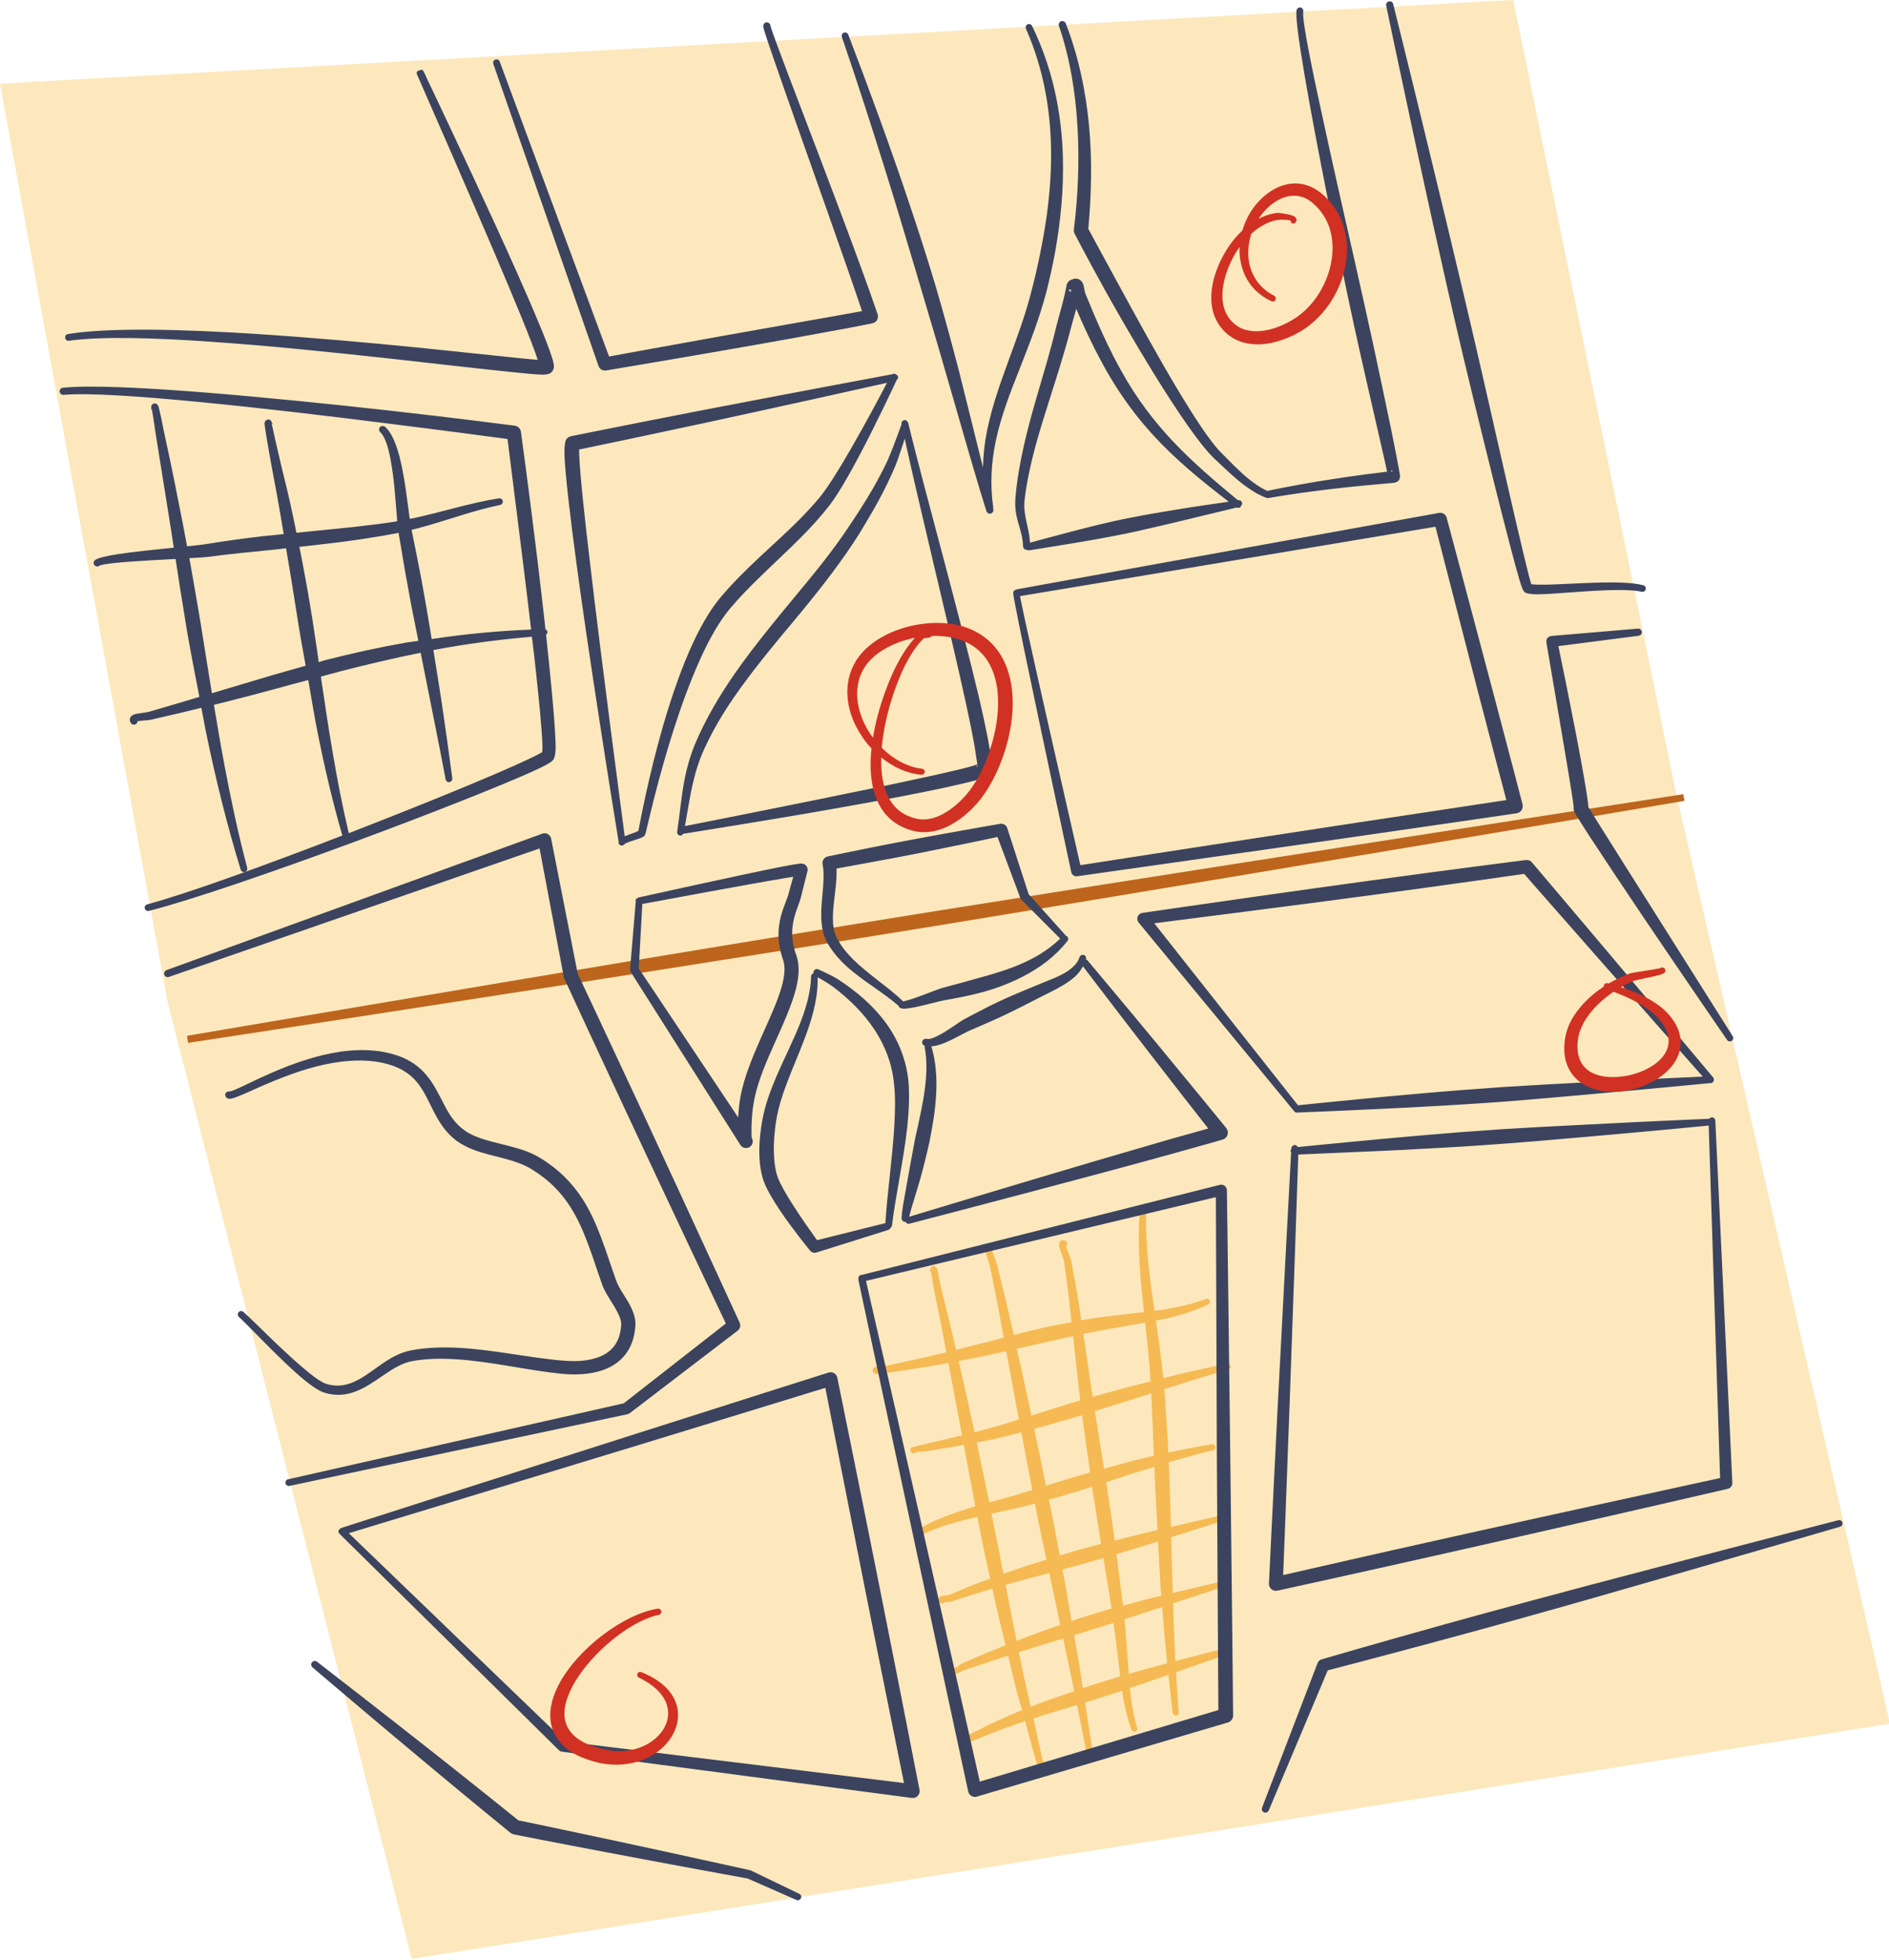
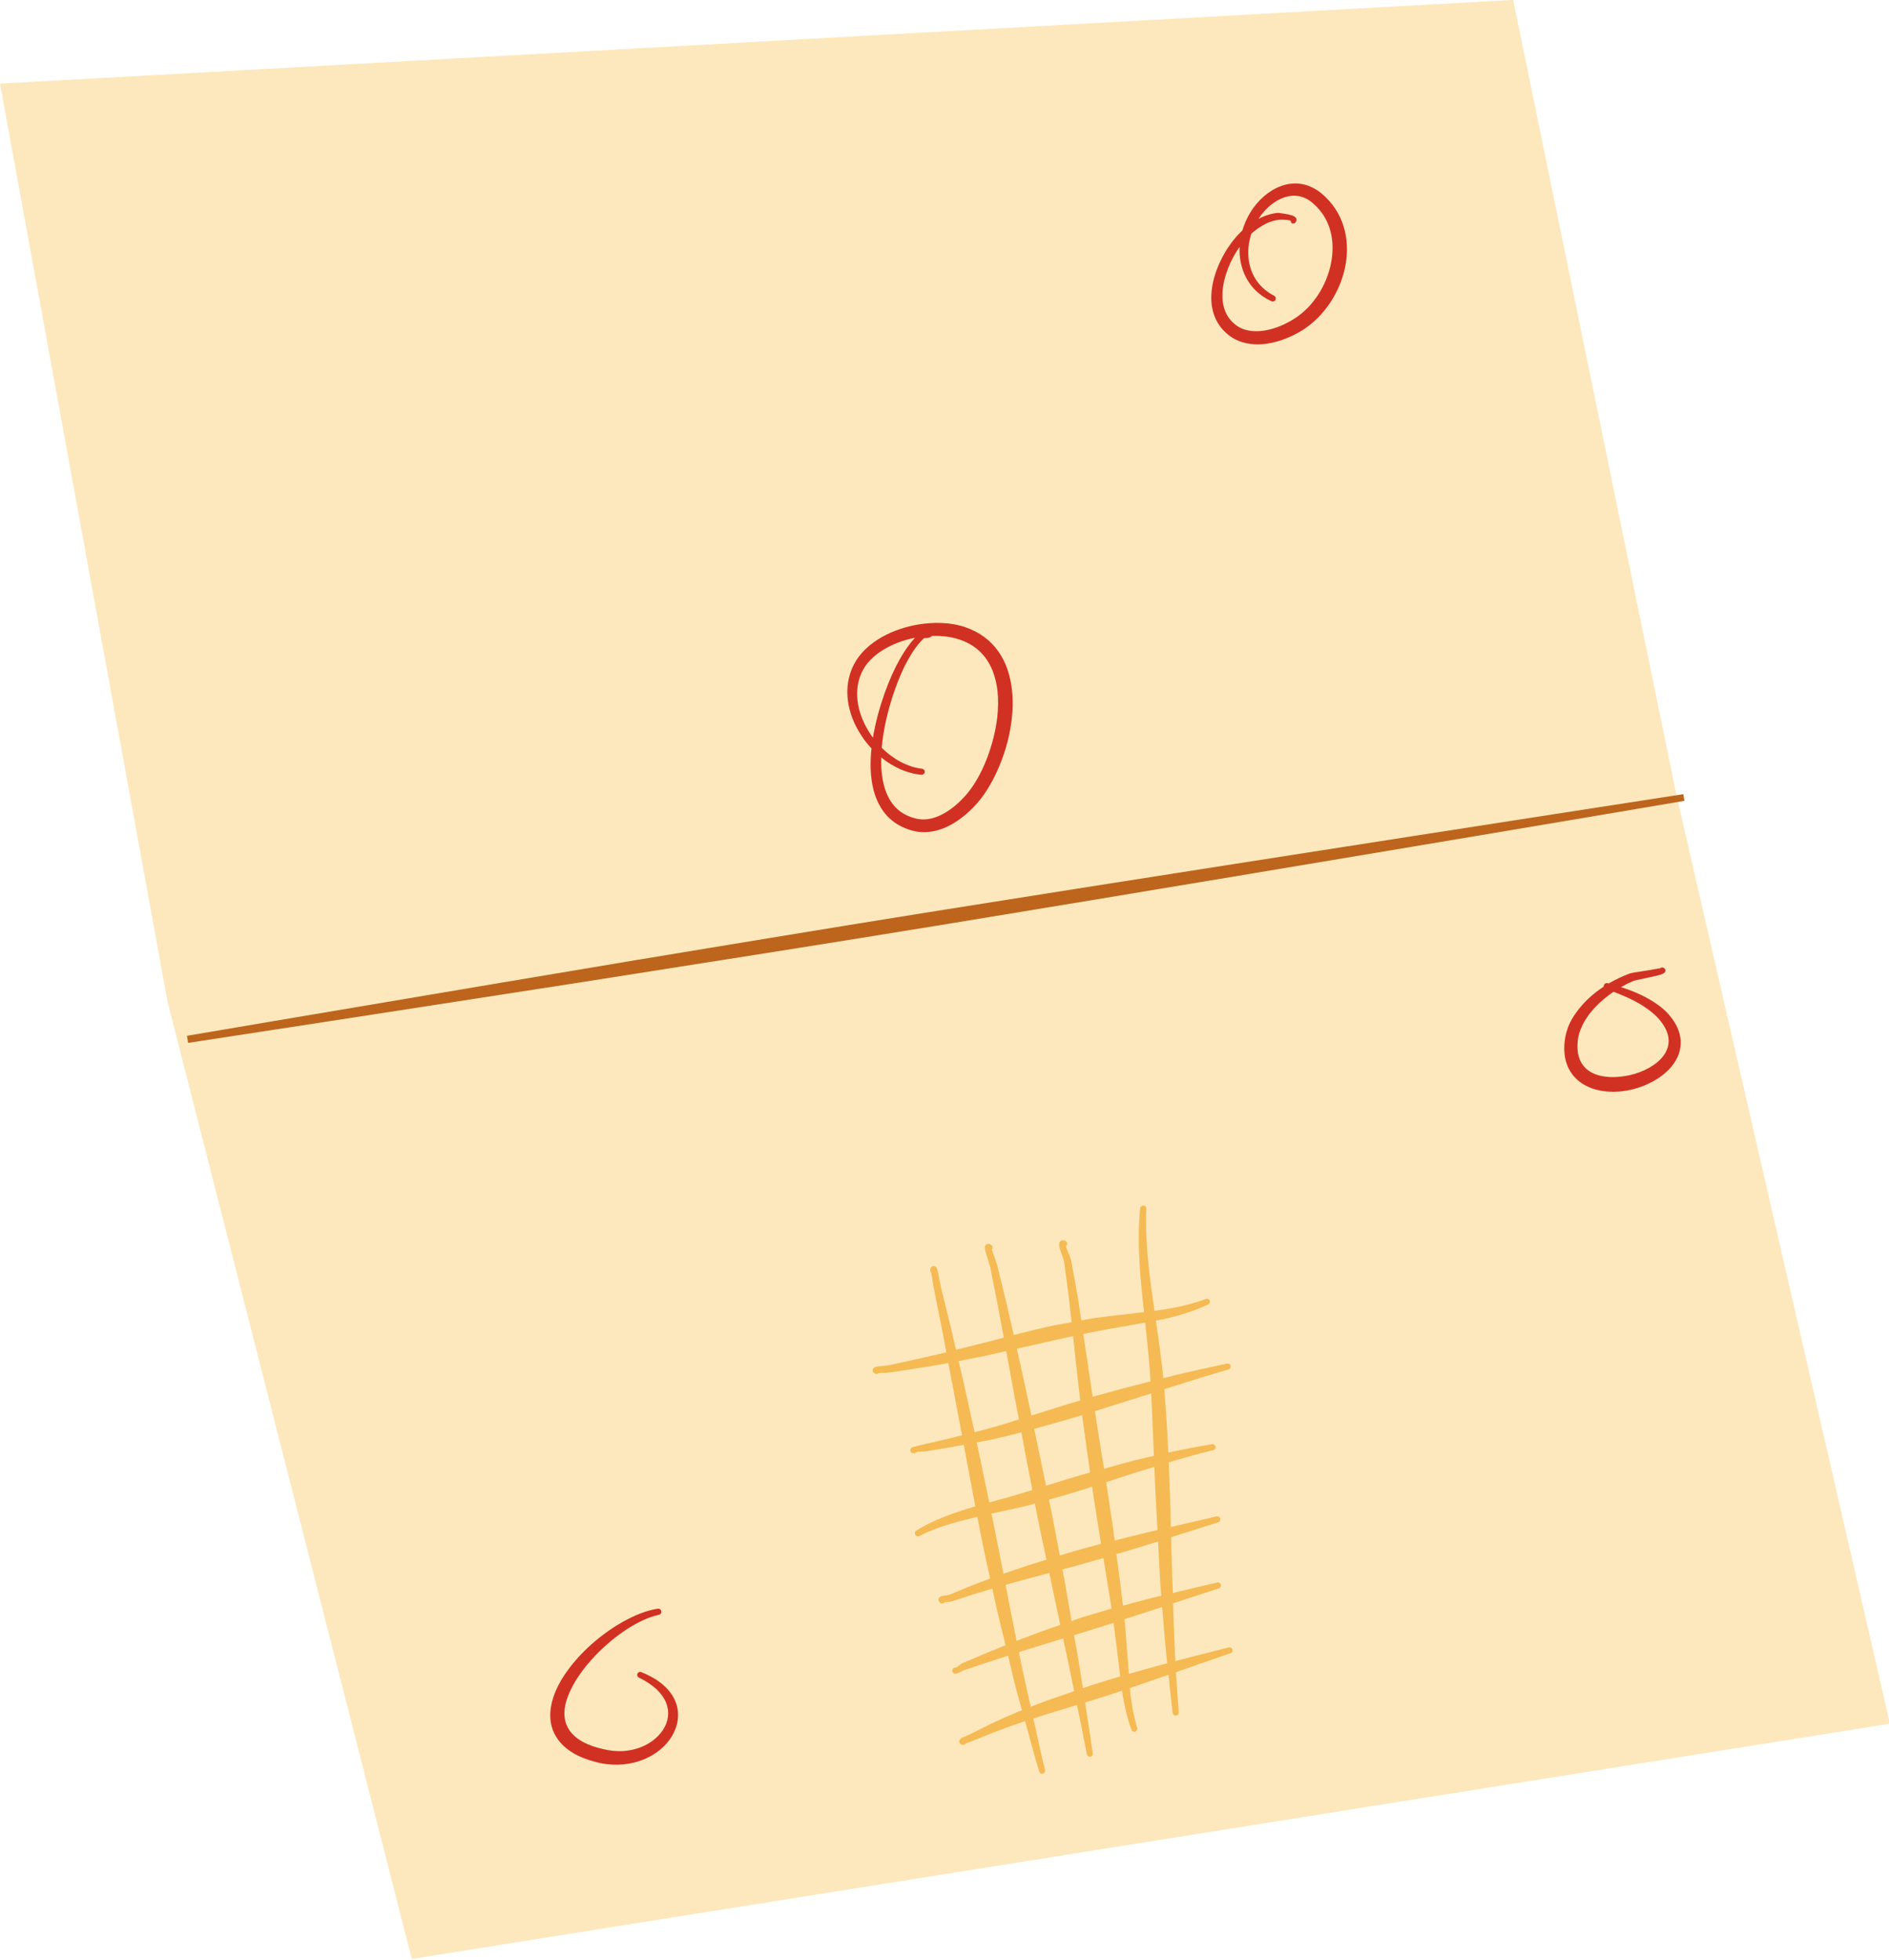
<svg xmlns="http://www.w3.org/2000/svg" height="80.1" preserveAspectRatio="xMidYMid meet" version="1.0" viewBox="0.0 0.0 77.2 80.1" width="77.2" zoomAndPan="magnify">
  <defs>
    <clipPath id="a">
      <path d="M 0 0 L 77.238 0 L 77.238 80.059 L 0 80.059 Z M 0 0" />
    </clipPath>
  </defs>
  <g>
    <g clip-path="url(#a)" id="change1_1">
      <path d="M 0 3.418 L 61.84 -0.004 L 68.508 32.465 L 77.238 70.445 L 16.828 80.059 L 6.848 40.945 L 0 3.418" fill="#fce8bc" fill-rule="evenodd" />
    </g>
    <g id="change2_1">
      <path d="M 7.688 42.621 L 7.641 42.332 C 7.641 42.332 12.965 41.426 20.469 40.164 C 22.199 39.871 24.043 39.562 25.969 39.242 C 27.938 38.918 29.988 38.574 32.078 38.234 C 34.094 37.902 36.141 37.57 38.191 37.242 C 42.375 36.574 46.559 35.918 50.43 35.312 C 60.715 33.703 68.793 32.457 68.793 32.457 L 68.84 32.73 C 68.84 32.73 60.777 34.098 50.512 35.809 C 46.645 36.453 42.469 37.148 38.289 37.832 C 36.238 38.164 34.188 38.496 32.172 38.816 C 30.082 39.148 28.027 39.473 26.055 39.781 C 24.129 40.086 22.277 40.375 20.543 40.641 C 13.023 41.809 7.688 42.621 7.688 42.621" fill="#bd651d" fill-rule="evenodd" />
    </g>
    <g id="change3_1">
      <path d="M 47.699 67.977 C 47.621 67.211 47.555 66.441 47.496 65.676 C 47.422 65.699 47.348 65.727 47.27 65.75 C 46.832 65.895 46.395 66.035 45.957 66.176 C 46.027 66.887 46.07 67.648 46.133 68.41 C 46.602 68.277 47.074 68.141 47.547 68.016 C 47.598 68 47.648 67.988 47.699 67.977 Z M 45.781 68.512 C 45.688 67.766 45.605 67.023 45.508 66.324 C 45.156 66.438 44.805 66.547 44.449 66.656 C 44.266 66.715 44.082 66.773 43.895 66.828 C 43.969 67.254 44.047 67.68 44.117 68.105 C 44.168 68.402 44.207 68.699 44.254 68.996 C 44.375 68.953 44.492 68.91 44.613 68.871 C 45 68.746 45.391 68.629 45.781 68.512 Z M 43.902 69.117 C 43.754 68.398 43.602 67.68 43.449 66.965 C 43.219 67.035 42.984 67.102 42.754 67.176 C 42.383 67.289 42.012 67.406 41.641 67.523 C 41.691 67.758 41.734 67.996 41.785 68.23 C 41.891 68.742 42.016 69.246 42.125 69.754 C 42.375 69.66 42.621 69.559 42.875 69.469 C 43.219 69.348 43.559 69.234 43.902 69.117 Z M 40.52 61.859 C 40.625 62.379 40.73 62.895 40.832 63.414 C 40.891 63.715 40.949 64.016 41.008 64.316 C 41.336 64.203 41.668 64.09 42 63.98 C 42.254 63.898 42.512 63.824 42.766 63.742 C 42.746 63.645 42.723 63.543 42.703 63.445 C 42.59 62.922 42.48 62.398 42.375 61.871 C 42.348 61.73 42.324 61.59 42.293 61.445 C 42.211 61.469 42.125 61.496 42.039 61.52 C 41.574 61.637 41.051 61.746 40.52 61.859 Z M 40.43 61.402 C 40.941 61.262 41.441 61.129 41.891 60.984 C 41.988 60.957 42.09 60.922 42.191 60.895 C 42.035 60.109 41.887 59.324 41.742 58.539 C 41.711 58.547 41.68 58.555 41.648 58.562 C 41.281 58.66 40.91 58.75 40.539 58.832 C 40.336 58.875 40.125 58.91 39.918 58.949 C 40.09 59.766 40.262 60.586 40.43 61.402 Z M 39.828 58.531 C 39.938 58.504 40.047 58.477 40.156 58.449 C 40.609 58.328 41.055 58.199 41.5 58.055 C 41.547 58.043 41.594 58.027 41.641 58.012 C 41.617 57.891 41.594 57.77 41.57 57.645 L 41.121 55.219 C 40.805 55.289 40.488 55.359 40.172 55.43 C 39.84 55.496 39.508 55.562 39.176 55.625 C 39.238 55.887 39.301 56.145 39.359 56.406 C 39.52 57.113 39.676 57.824 39.828 58.531 Z M 41.555 55.121 C 41.605 55.344 41.656 55.57 41.707 55.793 C 41.836 56.379 41.965 56.961 42.086 57.543 C 42.109 57.648 42.129 57.75 42.152 57.852 C 42.645 57.695 43.141 57.539 43.633 57.387 C 43.805 57.336 43.977 57.285 44.148 57.234 C 44.109 56.898 44.066 56.566 44.031 56.23 C 43.973 55.688 43.91 55.145 43.855 54.605 C 43.379 54.707 42.898 54.816 42.422 54.926 C 42.133 54.992 41.844 55.055 41.555 55.121 Z M 44.273 54.52 L 44.656 57.086 C 45.031 56.98 45.41 56.875 45.785 56.773 C 46.195 56.664 46.609 56.562 47.02 56.457 C 46.973 55.672 46.891 54.867 46.801 54.055 C 46.137 54.176 45.473 54.281 44.848 54.402 C 44.656 54.438 44.465 54.477 44.273 54.52 Z M 47.047 56.945 C 46.906 56.988 46.762 57.035 46.621 57.082 C 45.996 57.281 45.371 57.477 44.746 57.672 C 44.867 58.457 44.992 59.242 45.121 60.027 C 45.555 59.906 45.988 59.777 46.43 59.668 C 46.672 59.605 46.914 59.555 47.156 59.5 C 47.152 59.367 47.148 59.238 47.141 59.105 C 47.113 58.387 47.086 57.664 47.047 56.945 Z M 47.176 59.949 C 46.871 60.043 46.566 60.133 46.262 60.23 C 45.91 60.344 45.559 60.461 45.207 60.574 C 45.207 60.574 45.207 60.578 45.207 60.578 C 45.312 61.258 45.414 61.938 45.512 62.617 C 45.527 62.73 45.539 62.844 45.555 62.957 C 46.012 62.844 46.465 62.73 46.918 62.621 C 47.047 62.59 47.176 62.562 47.305 62.531 C 47.273 61.922 47.234 61.312 47.207 60.699 C 47.195 60.449 47.188 60.199 47.176 59.949 Z M 43.203 58.133 C 42.891 58.223 42.578 58.309 42.266 58.395 C 42.426 59.168 42.586 59.941 42.75 60.719 C 42.836 60.691 42.926 60.664 43.016 60.637 C 43.391 60.52 43.766 60.402 44.145 60.293 C 44.281 60.254 44.418 60.219 44.551 60.18 C 44.438 59.398 44.328 58.617 44.223 57.836 C 43.887 57.938 43.543 58.035 43.203 58.133 Z M 43.312 63.574 C 43.484 63.523 43.656 63.465 43.832 63.414 C 44.219 63.301 44.609 63.195 45 63.094 C 44.996 63.078 44.996 63.059 44.992 63.043 C 44.883 62.367 44.77 61.688 44.668 61.008 C 44.656 60.926 44.645 60.844 44.633 60.758 C 44.578 60.777 44.523 60.797 44.469 60.812 C 44.148 60.914 43.824 61.016 43.504 61.109 C 43.293 61.172 43.078 61.227 42.867 61.289 C 42.898 61.441 42.934 61.598 42.965 61.754 C 43.086 62.359 43.199 62.969 43.312 63.574 Z M 43.793 66.25 C 43.953 66.195 44.109 66.137 44.27 66.086 C 44.648 65.969 45.031 65.855 45.41 65.746 C 45.418 65.746 45.422 65.746 45.426 65.742 C 45.32 65.055 45.207 64.363 45.094 63.676 C 44.727 63.781 44.359 63.887 43.992 63.988 C 43.801 64.039 43.609 64.09 43.418 64.141 C 43.445 64.285 43.477 64.43 43.504 64.57 C 43.605 65.129 43.695 65.691 43.793 66.25 Z M 42.883 64.285 C 42.637 64.352 42.391 64.418 42.148 64.484 C 41.797 64.574 41.445 64.676 41.098 64.773 C 41.164 65.125 41.23 65.473 41.301 65.824 C 41.383 66.238 41.465 66.648 41.547 67.059 C 41.891 66.926 42.234 66.797 42.582 66.668 C 42.832 66.578 43.082 66.496 43.332 66.41 C 43.289 66.207 43.246 66.004 43.203 65.801 C 43.094 65.297 42.988 64.793 42.883 64.285 Z M 47.328 62.996 C 47.234 63.023 47.141 63.059 47.047 63.086 C 46.574 63.234 46.102 63.375 45.625 63.516 C 45.719 64.215 45.812 64.918 45.895 65.621 C 46.309 65.508 46.723 65.398 47.137 65.293 C 47.246 65.266 47.355 65.242 47.461 65.215 C 47.449 65.039 47.43 64.867 47.418 64.691 C 47.383 64.125 47.359 63.562 47.328 62.996 Z M 40.375 51.102 C 40.348 51.105 40.332 51.102 40.344 51.082 C 40.348 51.078 40.352 51.086 40.355 51.09 C 40.359 51.094 40.367 51.098 40.375 51.102 Z M 50.367 67.41 C 50.391 67.477 50.352 67.547 50.285 67.566 C 49.543 67.82 48.805 68.082 48.062 68.34 C 48.094 68.887 48.129 69.43 48.172 69.977 C 48.18 70.043 48.133 70.105 48.062 70.113 C 47.996 70.121 47.934 70.07 47.926 70.004 C 47.859 69.484 47.809 68.965 47.754 68.445 C 47.73 68.453 47.711 68.461 47.688 68.469 C 47.188 68.645 46.684 68.816 46.18 68.988 C 46.191 69.082 46.191 69.176 46.203 69.27 C 46.262 69.738 46.344 70.188 46.473 70.613 C 46.496 70.676 46.461 70.746 46.395 70.77 C 46.332 70.789 46.262 70.754 46.238 70.691 C 46.082 70.262 45.973 69.797 45.887 69.32 C 45.875 69.246 45.871 69.168 45.855 69.098 C 45.504 69.215 45.148 69.332 44.793 69.441 C 44.645 69.488 44.492 69.535 44.344 69.578 C 44.449 70.27 44.562 70.961 44.66 71.652 C 44.672 71.719 44.629 71.781 44.559 71.793 C 44.492 71.805 44.43 71.762 44.418 71.691 C 44.289 71.02 44.152 70.352 44.016 69.68 C 43.691 69.777 43.367 69.875 43.039 69.977 C 42.77 70.055 42.504 70.145 42.234 70.234 C 42.391 70.934 42.531 71.637 42.707 72.336 C 42.723 72.402 42.684 72.469 42.617 72.488 C 42.555 72.504 42.484 72.469 42.469 72.402 C 42.262 71.719 42.082 71.027 41.895 70.34 C 41.859 70.355 41.82 70.363 41.785 70.375 C 41.371 70.52 40.957 70.664 40.547 70.828 L 39.789 71.133 C 39.727 71.164 39.559 71.219 39.473 71.242 C 39.445 71.285 39.402 71.312 39.352 71.309 C 39.219 71.301 39.207 71.207 39.203 71.172 C 39.203 71.141 39.211 71.098 39.262 71.055 C 39.309 71.012 39.566 70.922 39.664 70.867 L 40.402 70.496 C 40.805 70.305 41.215 70.121 41.625 69.949 C 41.672 69.93 41.723 69.914 41.77 69.895 C 41.691 69.598 41.598 69.309 41.523 69.012 C 41.406 68.562 41.309 68.113 41.199 67.664 C 40.883 67.766 40.57 67.867 40.258 67.973 L 39.398 68.258 C 39.375 68.27 39.176 68.371 39.113 68.391 C 39.035 68.422 38.984 68.391 38.973 68.379 C 38.93 68.348 38.891 68.301 38.93 68.223 C 38.934 68.215 38.945 68.191 38.977 68.164 C 38.988 68.156 39 68.148 39.012 68.145 C 39.012 68.145 39.016 68.148 39.016 68.152 C 39.023 68.168 39.047 68.164 39.078 68.148 C 39.07 68.145 39.059 68.141 39.051 68.137 C 39.066 68.137 39.078 68.137 39.094 68.141 C 39.168 68.098 39.277 68 39.293 67.992 L 40.129 67.633 C 40.449 67.5 40.773 67.367 41.094 67.238 C 40.965 66.691 40.824 66.145 40.699 65.594 C 40.648 65.371 40.602 65.148 40.555 64.926 C 40.312 64.996 40.07 65.07 39.828 65.145 L 38.902 65.445 C 38.844 65.465 38.684 65.477 38.602 65.48 L 38.602 65.484 C 38.559 65.539 38.477 65.547 38.422 65.504 C 38.367 65.465 38.359 65.418 38.355 65.391 C 38.352 65.348 38.367 65.309 38.402 65.273 C 38.422 65.254 38.473 65.23 38.543 65.219 C 38.617 65.203 38.742 65.199 38.801 65.176 L 39.707 64.801 C 39.957 64.699 40.211 64.609 40.465 64.516 C 40.395 64.188 40.32 63.859 40.25 63.531 C 40.152 63.07 40.062 62.613 39.973 62.152 C 39.961 62.098 39.953 62.047 39.941 61.992 C 39.578 62.078 39.211 62.168 38.859 62.273 C 38.398 62.41 37.965 62.57 37.582 62.773 C 37.52 62.809 37.441 62.785 37.406 62.727 C 37.371 62.664 37.391 62.586 37.453 62.551 C 37.953 62.234 38.559 61.984 39.191 61.773 C 39.414 61.699 39.637 61.629 39.859 61.562 C 39.703 60.727 39.547 59.887 39.387 59.047 C 39.215 59.078 39.039 59.117 38.863 59.145 L 37.848 59.312 C 37.773 59.324 37.586 59.32 37.473 59.34 C 37.461 59.359 37.441 59.375 37.422 59.383 C 37.426 59.375 37.43 59.359 37.434 59.348 C 37.402 59.355 37.383 59.371 37.387 59.387 L 37.391 59.395 L 37.379 59.398 C 37.254 59.41 37.219 59.324 37.215 59.316 C 37.199 59.285 37.184 59.207 37.273 59.152 C 37.281 59.148 37.297 59.145 37.32 59.137 C 37.395 59.113 37.676 59.051 37.789 59.023 L 38.793 58.789 C 38.969 58.746 39.141 58.699 39.316 58.66 L 38.758 55.707 C 38.758 55.707 38.754 55.707 38.754 55.707 C 38.281 55.793 37.805 55.875 37.332 55.945 L 36.355 56.094 C 36.266 56.105 36.031 56.109 35.918 56.109 C 35.883 56.148 35.824 56.164 35.773 56.141 C 35.652 56.094 35.664 56 35.668 55.969 C 35.676 55.934 35.703 55.895 35.766 55.867 C 35.836 55.836 36.168 55.828 36.301 55.801 L 37.266 55.59 C 37.641 55.512 38.012 55.426 38.383 55.336 C 38.48 55.312 38.578 55.289 38.676 55.266 L 38.492 54.301 L 38.176 52.715 C 38.145 52.57 38.09 52.191 38.062 52.023 C 38.031 51.996 38.012 51.953 38.016 51.91 C 38.023 51.828 38.055 51.789 38.066 51.777 C 38.102 51.746 38.141 51.738 38.176 51.742 C 38.203 51.746 38.266 51.766 38.297 51.859 C 38.34 51.977 38.414 52.453 38.465 52.645 L 38.852 54.223 C 38.926 54.535 38.996 54.852 39.07 55.164 C 39.398 55.082 39.727 55.004 40.051 54.918 C 40.375 54.84 40.699 54.754 41.023 54.668 L 40.758 53.246 L 40.473 51.805 C 40.422 51.594 40.238 51.102 40.246 50.984 C 40.254 50.91 40.289 50.867 40.324 50.852 C 40.359 50.832 40.438 50.812 40.527 50.898 C 40.578 50.945 40.582 51.027 40.535 51.078 C 40.594 51.238 40.719 51.59 40.758 51.734 L 41.113 53.176 C 41.219 53.637 41.324 54.102 41.43 54.562 C 41.527 54.539 41.625 54.512 41.727 54.484 C 42.102 54.391 42.473 54.297 42.852 54.215 C 43.164 54.145 43.48 54.098 43.793 54.039 C 43.758 53.703 43.723 53.371 43.684 53.035 L 43.488 51.57 C 43.465 51.434 43.355 51.184 43.309 51.02 C 43.277 50.914 43.277 50.832 43.293 50.789 C 43.312 50.742 43.344 50.707 43.387 50.695 C 43.418 50.684 43.473 50.676 43.543 50.715 C 43.605 50.742 43.633 50.82 43.602 50.887 C 43.594 50.902 43.578 50.918 43.562 50.934 C 43.613 51.102 43.746 51.371 43.777 51.516 L 44.043 52.984 L 44.191 53.965 C 44.383 53.934 44.57 53.891 44.758 53.863 C 45.402 53.777 46.078 53.707 46.754 53.625 C 46.68 52.953 46.609 52.277 46.57 51.609 C 46.527 50.859 46.527 50.113 46.594 49.391 C 46.598 49.316 46.66 49.266 46.73 49.27 C 46.801 49.273 46.855 49.336 46.848 49.406 C 46.816 50.121 46.855 50.848 46.926 51.582 C 46.992 52.242 47.086 52.906 47.18 53.57 C 47.293 53.555 47.402 53.547 47.512 53.527 C 48.121 53.43 48.719 53.301 49.277 53.086 C 49.34 53.059 49.41 53.09 49.438 53.152 C 49.465 53.215 49.438 53.285 49.371 53.312 C 48.816 53.578 48.211 53.762 47.586 53.906 C 47.473 53.93 47.355 53.945 47.238 53.973 C 47.355 54.766 47.465 55.555 47.543 56.324 C 47.68 56.293 47.82 56.254 47.957 56.219 C 48.684 56.043 49.41 55.883 50.145 55.73 C 50.211 55.715 50.277 55.754 50.293 55.82 C 50.312 55.887 50.27 55.953 50.203 55.969 C 49.324 56.223 48.453 56.496 47.586 56.773 C 47.648 57.629 47.707 58.488 47.746 59.348 C 47.75 59.352 47.75 59.359 47.75 59.363 C 48.34 59.238 48.93 59.121 49.527 59.023 C 49.598 59.012 49.66 59.055 49.676 59.121 C 49.688 59.188 49.645 59.254 49.578 59.266 C 49.066 59.391 48.566 59.527 48.062 59.676 C 47.961 59.703 47.863 59.738 47.766 59.766 C 47.785 60.195 47.801 60.621 47.816 61.051 C 47.832 61.5 47.84 61.953 47.852 62.406 C 48.473 62.262 49.094 62.121 49.715 61.973 C 49.781 61.957 49.848 61.992 49.867 62.059 C 49.887 62.125 49.848 62.195 49.781 62.215 C 49.145 62.418 48.504 62.621 47.863 62.824 C 47.871 63.086 47.879 63.344 47.883 63.605 C 47.898 64.105 47.914 64.605 47.93 65.105 C 48.531 64.961 49.137 64.816 49.742 64.676 C 49.809 64.656 49.875 64.695 49.895 64.762 C 49.91 64.828 49.875 64.895 49.809 64.914 C 49.184 65.117 48.562 65.324 47.941 65.527 C 47.949 65.738 47.953 65.945 47.961 66.156 C 47.98 66.734 48.008 67.312 48.035 67.887 C 48.762 67.695 49.488 67.512 50.215 67.328 C 50.281 67.309 50.352 67.348 50.367 67.41 Z M 37.391 59.395 C 37.398 59.395 37.41 59.391 37.422 59.383 C 37.41 59.414 37.398 59.43 37.391 59.395" fill="#f5ba53" fill-rule="evenodd" />
    </g>
    <g id="change4_1">
-       <path d="M 31.633 47.242 C 31.648 47.543 31.688 47.844 31.781 48.102 C 31.883 48.387 32.117 48.789 32.375 49.199 C 32.762 49.809 33.207 50.426 33.391 50.684 L 36.184 49.988 C 36.258 48.785 36.473 47.32 36.551 45.98 C 36.586 45.371 36.594 44.789 36.535 44.273 C 36.504 43.949 36.438 43.645 36.348 43.352 C 36.203 42.895 35.996 42.469 35.734 42.074 C 35.297 41.414 34.719 40.84 34.055 40.336 C 33.969 40.273 33.875 40.211 33.773 40.148 C 33.664 40.078 33.539 40.008 33.418 39.938 C 33.43 40.559 33.305 41.176 33.113 41.789 C 32.895 42.477 32.598 43.16 32.324 43.84 C 32.055 44.516 31.809 45.188 31.711 45.863 C 31.656 46.219 31.605 46.734 31.633 47.242 Z M 31.035 47.27 C 31.012 46.715 31.086 46.156 31.156 45.773 C 31.262 45.195 31.461 44.625 31.703 44.059 C 32.043 43.258 32.457 42.469 32.758 41.668 C 32.973 41.086 33.133 40.5 33.148 39.902 C 33.148 39.84 33.191 39.797 33.246 39.777 C 33.242 39.746 33.242 39.711 33.258 39.684 C 33.293 39.609 33.383 39.582 33.457 39.621 C 33.621 39.699 33.785 39.773 33.941 39.852 C 34.059 39.91 34.168 39.973 34.266 40.035 C 35.008 40.52 35.672 41.09 36.176 41.766 C 36.492 42.191 36.742 42.66 36.91 43.172 C 37.02 43.5 37.094 43.848 37.129 44.215 C 37.172 44.766 37.148 45.383 37.082 46.023 C 36.934 47.391 36.598 48.875 36.453 50.09 C 36.449 50.133 36.422 50.164 36.391 50.188 C 36.371 50.223 36.344 50.254 36.301 50.266 L 33.359 51.191 C 33.266 51.215 33.164 51.184 33.102 51.105 C 33.102 51.105 32.445 50.309 31.902 49.508 C 31.602 49.062 31.34 48.617 31.223 48.305 C 31.109 47.992 31.051 47.633 31.035 47.27 Z M 41.699 36.699 L 40.766 34.207 C 40.254 34.316 38.859 34.609 37.461 34.887 C 36.852 35.008 36.238 35.121 35.703 35.219 C 35.039 35.344 34.488 35.441 34.188 35.496 C 34.195 35.707 34.184 35.938 34.16 36.176 C 34.121 36.602 34.043 37.059 34.039 37.48 C 34.035 37.781 34.066 38.062 34.188 38.305 C 34.355 38.645 34.594 38.938 34.863 39.207 C 35.484 39.824 36.273 40.316 36.91 40.922 C 36.914 40.922 36.918 40.922 36.926 40.926 L 36.918 40.93 L 36.914 40.926 C 36.918 40.926 36.918 40.93 36.918 40.93 C 36.93 40.934 36.938 40.938 36.945 40.945 C 36.941 40.941 36.934 40.934 36.926 40.926 C 36.945 40.922 36.973 40.91 36.992 40.906 C 37.379 40.824 38.273 40.445 38.445 40.395 C 38.711 40.324 38.98 40.246 39.254 40.176 C 39.52 40.102 39.785 40.027 40.055 39.953 C 40.266 39.895 40.477 39.836 40.688 39.77 C 41 39.676 41.309 39.57 41.609 39.445 C 42.242 39.184 42.828 38.844 43.328 38.359 L 41.738 36.766 C 41.723 36.746 41.707 36.723 41.699 36.699 Z M 41.16 33.832 L 42.039 36.543 L 43.578 38.258 C 43.59 38.262 43.598 38.258 43.609 38.266 C 43.664 38.316 43.672 38.402 43.621 38.461 C 43.133 39.082 42.512 39.543 41.82 39.902 C 41.516 40.062 41.195 40.199 40.871 40.32 C 40.656 40.398 40.438 40.469 40.215 40.531 C 39.941 40.609 39.664 40.672 39.387 40.73 C 39.109 40.789 38.832 40.836 38.559 40.887 C 38.402 40.91 37.668 41.121 37.223 41.195 C 37.094 41.215 36.984 41.227 36.914 41.223 C 36.832 41.219 36.777 41.195 36.754 41.168 C 36.734 41.152 36.73 41.129 36.723 41.105 C 36.055 40.531 35.242 40.078 34.594 39.488 C 34.281 39.199 34.008 38.883 33.797 38.508 C 33.637 38.211 33.574 37.859 33.562 37.484 C 33.543 36.754 33.742 35.926 33.617 35.32 C 33.59 35.172 33.688 35.027 33.836 35 C 33.836 35 34.582 34.844 35.59 34.641 C 36.129 34.535 36.738 34.414 37.348 34.301 C 39.109 33.973 40.875 33.668 40.875 33.668 C 40.996 33.648 41.117 33.715 41.16 33.832 Z M 31.09 42.438 C 31.438 41.652 31.797 40.898 31.969 40.242 C 32.066 39.855 32.102 39.508 32 39.219 C 31.812 38.68 31.789 38.223 31.84 37.832 C 31.906 37.277 32.129 36.871 32.215 36.57 L 32.418 35.832 C 32.336 35.848 32.238 35.863 32.133 35.879 C 30.602 36.133 26.91 36.824 26.25 36.945 L 26.105 39.578 L 30.168 45.668 L 30.168 45.664 C 30.184 45.363 30.215 45.066 30.27 44.773 C 30.418 44.016 30.746 43.215 31.09 42.438 Z M 30.73 45.695 C 30.711 45.953 30.707 46.215 30.715 46.477 L 30.738 46.531 C 30.797 46.664 30.746 46.816 30.621 46.887 C 30.492 46.953 30.336 46.914 30.258 46.793 L 25.777 39.723 C 25.758 39.691 25.746 39.652 25.75 39.613 L 25.984 36.812 L 25.973 36.812 C 25.98 36.75 26.027 36.699 26.09 36.688 L 26.09 36.68 C 26.09 36.68 30.367 35.73 32.047 35.402 C 32.344 35.348 32.562 35.309 32.664 35.297 C 32.734 35.289 32.777 35.293 32.797 35.297 C 32.902 35.316 32.949 35.379 32.973 35.418 C 33.008 35.477 33.02 35.543 32.996 35.617 L 32.723 36.703 C 32.648 36.988 32.441 37.375 32.387 37.895 C 32.352 38.215 32.379 38.59 32.539 39.027 C 32.68 39.41 32.664 39.871 32.535 40.387 C 32.367 41.074 32 41.863 31.637 42.68 C 31.309 43.414 30.984 44.168 30.836 44.887 C 30.781 45.152 30.746 45.422 30.73 45.695 Z M 37.211 49.516 C 37.191 49.586 37.176 49.656 37.156 49.727 C 37.68 49.566 41.426 48.438 44.711 47.465 C 45.832 47.137 46.898 46.824 47.766 46.574 C 48.457 46.379 49.02 46.223 49.379 46.121 C 48.91 45.523 47.91 44.246 46.918 42.961 C 45.699 41.387 44.504 39.812 44.258 39.492 C 44.18 39.637 44.082 39.773 43.957 39.891 C 43.672 40.16 43.297 40.355 42.988 40.516 C 42.434 40.789 41.891 41.078 41.332 41.352 C 41.109 41.461 40.887 41.566 40.66 41.668 C 40.324 41.82 39.98 41.965 39.641 42.113 C 39.387 42.219 38.887 42.531 38.449 42.68 C 38.309 42.727 38.18 42.754 38.062 42.762 C 38.211 43.25 38.27 43.77 38.27 44.301 C 38.27 44.695 38.238 45.098 38.188 45.484 C 38.133 45.887 38.059 46.277 37.992 46.641 C 37.898 47.051 37.805 47.457 37.695 47.863 C 37.59 48.266 37.465 48.664 37.344 49.066 C 37.297 49.215 37.25 49.363 37.211 49.516 Z M 36.848 49.773 C 36.852 49.664 36.863 49.555 36.879 49.445 C 36.898 49.289 36.93 49.133 36.957 48.973 C 37.047 48.48 37.129 47.988 37.219 47.5 C 37.277 47.172 37.344 46.848 37.402 46.52 C 37.484 46.164 37.566 45.785 37.645 45.395 C 37.719 45.027 37.785 44.652 37.824 44.277 C 37.875 43.77 37.883 43.266 37.785 42.785 C 37.781 42.77 37.789 42.754 37.793 42.738 C 37.715 42.719 37.672 42.641 37.691 42.562 C 37.711 42.484 37.793 42.438 37.871 42.457 C 37.992 42.484 38.145 42.418 38.309 42.34 C 38.719 42.141 39.176 41.781 39.418 41.648 C 39.746 41.477 40.074 41.301 40.406 41.133 C 40.629 41.023 40.855 40.914 41.082 40.812 C 41.645 40.559 42.223 40.328 42.797 40.09 C 43.09 39.977 43.445 39.832 43.727 39.621 C 43.902 39.488 44.051 39.328 44.117 39.125 C 44.141 39.051 44.215 39.008 44.289 39.027 C 44.363 39.051 44.402 39.125 44.383 39.199 C 44.383 39.203 44.379 39.207 44.379 39.211 C 44.398 39.219 44.422 39.223 44.438 39.242 C 44.438 39.242 45.871 40.945 47.289 42.66 C 48.711 44.379 50.117 46.105 50.117 46.105 C 50.18 46.184 50.195 46.285 50.168 46.379 C 50.137 46.473 50.062 46.547 49.965 46.574 C 49.965 46.574 49.148 46.812 47.926 47.148 C 47.059 47.391 45.984 47.68 44.855 47.984 C 41.289 48.938 37.164 50.012 37.164 50.012 C 37.098 50.031 37.031 49.992 37.004 49.926 C 36.992 49.93 36.984 49.938 36.973 49.938 C 36.895 49.926 36.836 49.852 36.848 49.773 Z M 25.531 34.176 C 25.703 34.102 25.934 34.039 26.09 33.957 C 26.105 33.867 26.141 33.684 26.191 33.434 C 26.398 32.398 26.867 30.195 27.582 28.137 C 28.078 26.688 28.703 25.316 29.418 24.449 C 29.922 23.844 30.484 23.293 31.059 22.754 C 31.621 22.227 32.199 21.715 32.738 21.164 C 33.004 20.891 33.262 20.613 33.504 20.32 C 33.832 19.922 34.285 19.188 34.738 18.406 C 35.359 17.332 35.977 16.172 36.25 15.645 C 35.195 15.883 31.766 16.645 28.711 17.305 C 26.41 17.801 24.332 18.234 23.668 18.371 C 23.668 18.438 23.668 18.523 23.672 18.602 C 23.703 19.395 23.879 21.035 24.109 22.977 C 24.621 27.336 25.395 33.156 25.531 34.176 Z M 25.285 34.395 C 25.285 34.391 25.281 34.391 25.281 34.391 C 25.281 34.391 24.859 31.82 24.387 28.723 C 24.105 26.875 23.801 24.836 23.562 23.047 C 23.297 21.09 23.105 19.426 23.07 18.625 C 23.059 18.285 23.09 18.07 23.121 17.996 C 23.16 17.91 23.242 17.848 23.336 17.828 C 23.336 17.828 25.801 17.328 28.605 16.785 C 32.039 16.121 35.973 15.387 36.473 15.293 C 36.512 15.273 36.555 15.266 36.598 15.285 C 36.605 15.289 36.605 15.297 36.609 15.301 C 36.652 15.316 36.691 15.348 36.703 15.398 C 36.711 15.453 36.684 15.496 36.645 15.531 C 36.539 15.762 35.844 17.25 35.121 18.617 C 34.684 19.445 34.234 20.219 33.906 20.645 C 33.543 21.113 33.145 21.551 32.727 21.969 C 32.152 22.547 31.547 23.098 30.969 23.668 C 30.59 24.039 30.215 24.422 29.871 24.828 C 29.172 25.641 28.566 26.941 28.055 28.305 C 27.297 30.324 26.758 32.488 26.516 33.504 C 26.453 33.762 26.41 33.945 26.391 34.035 C 26.363 34.145 26.309 34.188 26.305 34.188 C 26.141 34.289 25.82 34.355 25.617 34.445 C 25.574 34.465 25.535 34.48 25.516 34.508 C 25.465 34.566 25.379 34.574 25.32 34.523 C 25.281 34.492 25.273 34.441 25.285 34.395 Z M 13.258 56.918 C 13.734 57.062 14.145 57.016 14.523 56.871 C 14.953 56.715 15.34 56.426 15.738 56.16 C 16.094 55.918 16.457 55.691 16.879 55.621 C 17.461 55.52 18.066 55.512 18.684 55.555 C 20.129 55.652 21.625 56.016 22.984 56.148 C 23.789 56.223 24.68 56.129 25.266 55.652 C 25.656 55.34 25.922 54.867 25.969 54.168 C 25.98 53.941 25.918 53.707 25.812 53.477 C 25.633 53.082 25.305 52.688 25.18 52.332 C 24.746 51.113 24.434 49.977 23.809 49.004 C 23.387 48.355 22.836 47.777 22.023 47.293 C 21.273 46.848 20.293 46.777 19.492 46.465 C 19.305 46.391 19.129 46.305 18.973 46.188 C 18.582 45.91 18.359 45.543 18.16 45.16 C 17.926 44.723 17.723 44.266 17.379 43.883 C 17.113 43.582 16.762 43.32 16.262 43.145 C 15.637 42.93 14.965 42.879 14.289 42.938 C 13.312 43.023 12.328 43.34 11.48 43.684 C 11.242 43.781 11.008 43.883 10.77 43.992 C 10.535 44.098 10.305 44.207 10.07 44.32 C 10.023 44.344 9.582 44.562 9.398 44.609 C 9.387 44.605 9.371 44.605 9.359 44.605 C 9.277 44.602 9.207 44.664 9.203 44.742 C 9.199 44.812 9.273 44.945 9.465 44.898 C 9.66 44.855 10.156 44.629 10.207 44.605 C 10.438 44.5 10.672 44.395 10.906 44.297 C 11.141 44.195 11.375 44.102 11.613 44.012 C 12.43 43.695 13.383 43.414 14.32 43.355 C 14.938 43.312 15.543 43.367 16.105 43.574 C 16.516 43.73 16.801 43.949 17.016 44.199 C 17.324 44.559 17.5 44.984 17.711 45.395 C 17.938 45.848 18.203 46.281 18.656 46.621 C 18.852 46.762 19.062 46.871 19.289 46.965 C 20.062 47.277 21.008 47.344 21.727 47.785 C 22.445 48.223 22.938 48.742 23.309 49.324 C 23.906 50.262 24.203 51.359 24.621 52.531 C 24.754 52.898 25.09 53.312 25.281 53.723 C 25.344 53.863 25.395 54 25.387 54.137 C 25.355 54.781 25.066 55.168 24.656 55.379 C 24.191 55.621 23.586 55.656 23.031 55.609 C 21.668 55.5 20.16 55.156 18.711 55.082 C 18.059 55.051 17.414 55.07 16.801 55.188 C 16.32 55.277 15.902 55.535 15.504 55.816 C 15.137 56.074 14.781 56.352 14.387 56.508 C 14.078 56.629 13.746 56.676 13.359 56.566 C 13.117 56.5 12.73 56.199 12.293 55.824 C 11.426 55.078 10.395 54.016 9.949 53.617 C 9.891 53.566 9.805 53.57 9.754 53.625 C 9.703 53.684 9.707 53.77 9.762 53.82 C 10.203 54.227 11.215 55.316 12.07 56.082 C 12.547 56.512 12.988 56.84 13.258 56.918 Z M 56.828 19.273 C 56.879 19.27 56.91 19.27 56.906 19.246 C 56.898 19.203 56.859 19.238 56.828 19.273 Z M 44.035 5.18 C 43.953 3.758 43.723 2.359 43.277 1.059 C 43.25 0.98 43.289 0.898 43.363 0.867 C 43.441 0.844 43.527 0.883 43.555 0.957 C 44.066 2.273 44.371 3.688 44.508 5.145 C 44.637 6.535 44.605 7.953 44.477 9.352 C 44.629 9.629 45.176 10.648 45.875 11.926 C 46.543 13.148 47.344 14.609 48.094 15.863 C 48.805 17.047 49.457 18.051 49.895 18.488 C 50.238 18.832 50.598 19.215 50.988 19.539 C 51.238 19.746 51.504 19.93 51.789 20.062 C 52.711 19.871 53.59 19.715 54.352 19.598 C 55.434 19.426 56.281 19.328 56.688 19.277 C 56.648 19.086 56.582 18.781 56.492 18.395 C 56.32 17.645 56.074 16.574 55.789 15.324 C 55.645 14.684 55.488 13.996 55.332 13.277 C 54.977 11.637 54.609 9.844 54.266 8.137 C 53.504 4.312 52.898 0.895 52.988 0.418 C 53.004 0.344 53.074 0.293 53.148 0.305 C 53.223 0.32 53.273 0.391 53.262 0.465 C 53.203 0.828 53.633 2.91 54.219 5.566 C 54.562 7.148 54.973 8.934 55.367 10.684 C 55.633 11.859 55.891 13.023 56.125 14.098 C 56.41 15.418 56.656 16.605 56.848 17.52 C 57.016 18.348 57.133 18.953 57.184 19.246 C 57.203 19.344 57.211 19.41 57.215 19.441 C 57.223 19.574 57.16 19.641 57.145 19.652 C 57.133 19.664 57.078 19.719 56.953 19.734 C 56.875 19.742 56.711 19.758 56.477 19.777 C 55.625 19.852 53.82 20.012 51.832 20.355 C 51.793 20.363 51.754 20.352 51.719 20.328 C 51.715 20.328 51.707 20.332 51.703 20.328 C 51.379 20.195 51.078 20.004 50.793 19.785 C 50.383 19.469 50.004 19.094 49.641 18.754 C 49.055 18.211 48.086 16.781 47.113 15.199 C 46.414 14.062 45.711 12.848 45.148 11.836 C 44.418 10.523 43.918 9.551 43.918 9.551 C 43.891 9.496 43.883 9.438 43.887 9.383 C 44.059 7.992 44.117 6.57 44.035 5.18 Z M 41.879 20.926 C 41.93 21.359 42.07 21.719 42.094 22.18 C 42.297 22.125 42.91 21.953 43.797 21.723 C 44.031 21.66 44.289 21.594 44.562 21.527 C 44.832 21.461 45.117 21.391 45.414 21.324 C 45.691 21.262 45.977 21.199 46.273 21.145 C 46.824 21.035 47.406 20.938 48 20.84 C 48.727 20.719 49.477 20.609 50.215 20.504 C 49.062 19.617 48.047 18.785 47.148 17.805 C 46.5 17.102 45.91 16.32 45.359 15.395 C 45.141 15.027 44.938 14.648 44.742 14.266 C 44.551 13.887 44.371 13.5 44.195 13.109 L 43.984 12.621 C 43.906 12.91 43.82 13.188 43.734 13.523 C 43.484 14.484 43.172 15.441 42.867 16.406 C 42.668 17.035 42.469 17.668 42.297 18.309 C 42.117 18.992 41.965 19.68 41.879 20.375 C 41.852 20.578 41.855 20.758 41.879 20.926 Z M 43.777 11.934 C 43.77 11.863 43.754 11.816 43.715 11.832 C 43.641 11.855 43.703 11.898 43.777 11.934 Z M 41.523 20.977 C 41.492 20.781 41.48 20.574 41.5 20.332 C 41.562 19.617 41.688 18.902 41.848 18.195 C 41.996 17.543 42.172 16.898 42.359 16.254 C 42.637 15.289 42.934 14.336 43.16 13.379 C 43.273 12.93 43.383 12.578 43.48 12.168 C 43.52 12.012 43.555 11.844 43.59 11.66 C 43.613 11.539 43.703 11.449 43.816 11.422 C 43.848 11.406 43.875 11.398 43.898 11.395 C 43.988 11.375 44.078 11.391 44.16 11.457 C 44.195 11.488 44.242 11.539 44.273 11.625 C 44.305 11.707 44.32 11.906 44.355 11.992 L 44.723 12.879 C 44.887 13.266 45.059 13.645 45.238 14.023 C 45.418 14.398 45.609 14.77 45.812 15.137 C 46.449 16.289 47.16 17.215 47.957 18.059 C 48.742 18.887 49.617 19.641 50.594 20.445 C 50.598 20.445 50.598 20.441 50.602 20.441 C 50.676 20.43 50.746 20.477 50.762 20.555 C 50.77 20.602 50.75 20.641 50.715 20.672 C 50.711 20.684 50.715 20.699 50.707 20.711 C 50.664 20.762 50.598 20.766 50.539 20.742 C 49.727 20.934 48.906 21.141 48.098 21.332 C 47.512 21.469 46.941 21.605 46.395 21.727 C 46.098 21.793 45.812 21.848 45.535 21.902 C 45.234 21.961 44.945 22.012 44.672 22.062 C 44.398 22.109 44.141 22.156 43.898 22.195 C 42.789 22.379 42.082 22.488 42.082 22.488 C 42.039 22.5 42 22.488 41.969 22.469 C 41.965 22.469 41.965 22.473 41.961 22.473 C 41.879 22.473 41.812 22.406 41.812 22.328 C 41.793 21.809 41.602 21.441 41.523 20.977 Z M 36.605 19.008 C 36.402 19.496 36.168 19.973 35.918 20.438 C 35.668 20.898 35.398 21.352 35.125 21.801 C 34.449 22.871 33.664 23.891 32.844 24.891 C 32.523 25.285 32.195 25.672 31.871 26.062 C 31.391 26.648 30.91 27.238 30.465 27.844 C 29.82 28.711 29.238 29.609 28.793 30.586 C 28.582 31.039 28.445 31.477 28.34 31.914 C 28.195 32.516 28.109 33.121 27.992 33.762 C 29.402 33.484 31.215 33.121 33.016 32.758 C 34.215 32.512 35.41 32.27 36.469 32.051 C 37.965 31.734 39.184 31.469 39.758 31.301 C 39.828 31.281 39.898 31.254 39.945 31.238 C 39.934 31.152 39.906 31.027 39.891 30.914 C 39.828 30.414 39.668 29.625 39.457 28.656 C 39.113 27.074 38.625 25.023 38.145 23.004 C 37.707 21.148 37.281 19.344 36.973 17.926 C 36.93 18.066 36.883 18.215 36.832 18.363 C 36.746 18.625 36.66 18.867 36.605 19.008 Z M 39.949 31.27 C 39.93 31.289 39.887 31.328 39.918 31.336 C 39.941 31.34 39.953 31.316 39.949 31.27 Z M 36.508 18.246 C 36.637 17.906 36.773 17.543 36.844 17.34 C 36.844 17.336 36.844 17.336 36.844 17.336 C 36.828 17.262 36.875 17.188 36.949 17.172 C 37.016 17.156 37.078 17.195 37.102 17.262 C 37.125 17.289 37.133 17.316 37.133 17.355 C 37.488 18.812 38.031 20.832 38.578 22.895 C 39.109 24.906 39.641 26.949 40.016 28.531 C 40.297 29.742 40.484 30.688 40.516 31.145 C 40.531 31.41 40.473 31.574 40.426 31.637 C 40.402 31.664 40.367 31.699 40.312 31.73 C 40.246 31.77 40.117 31.82 39.926 31.875 C 39.344 32.043 38.102 32.309 36.578 32.598 C 35.512 32.801 34.312 33.012 33.102 33.223 C 31.238 33.543 29.355 33.844 27.918 34.078 C 27.891 34.125 27.844 34.156 27.785 34.148 C 27.711 34.133 27.66 34.062 27.676 33.988 C 27.789 33.23 27.844 32.535 27.98 31.836 C 28.074 31.367 28.203 30.902 28.402 30.414 C 28.832 29.395 29.395 28.441 30.027 27.531 C 30.465 26.902 30.934 26.293 31.418 25.691 C 31.734 25.293 32.059 24.902 32.383 24.512 C 33.195 23.531 34.008 22.559 34.691 21.52 C 35.039 21.008 35.375 20.484 35.684 19.949 C 35.887 19.59 36.082 19.227 36.258 18.855 C 36.316 18.723 36.41 18.492 36.508 18.246 Z M 75.129 62.129 C 75.129 62.129 71.645 63.027 67.508 64.113 C 65.863 64.543 64.109 65.004 62.438 65.457 C 61.25 65.773 60.105 66.09 59.062 66.379 C 56.145 67.191 54.012 67.816 54.012 67.816 C 53.938 67.836 53.879 67.891 53.848 67.965 L 51.578 73.879 C 51.547 73.953 51.586 74.039 51.66 74.07 C 51.734 74.102 51.82 74.062 51.852 73.988 L 54.262 68.266 C 54.742 68.141 56.691 67.633 59.219 66.949 C 60.266 66.668 61.41 66.352 62.59 66.02 C 64.262 65.555 66.004 65.055 67.641 64.582 C 71.75 63.402 75.203 62.395 75.203 62.395 C 75.273 62.375 75.316 62.301 75.297 62.227 C 75.277 62.152 75.203 62.109 75.129 62.129 Z M 64.914 32.984 L 64.914 32.977 C 64.914 32.969 64.91 32.957 64.91 32.945 C 64.906 32.836 64.875 32.609 64.824 32.301 C 64.727 31.703 64.562 30.785 64.379 29.844 C 64.105 28.43 63.805 26.961 63.688 26.406 L 66.965 25.984 C 67.047 25.977 67.105 25.902 67.098 25.824 C 67.086 25.742 67.016 25.684 66.934 25.691 L 63.395 25.992 C 63.336 26 63.277 26.031 63.238 26.082 C 63.203 26.129 63.188 26.195 63.199 26.258 C 63.199 26.258 63.52 28.148 63.824 29.941 C 63.98 30.887 64.141 31.801 64.23 32.395 C 64.273 32.664 64.305 32.867 64.312 32.973 C 64.305 33.02 64.305 33.078 64.332 33.152 C 64.34 33.172 64.359 33.219 64.398 33.281 C 64.484 33.43 64.676 33.734 64.941 34.145 C 65.477 34.965 66.309 36.219 67.176 37.504 C 68.82 39.941 70.582 42.5 70.582 42.5 C 70.621 42.562 70.707 42.578 70.773 42.539 C 70.836 42.496 70.852 42.41 70.812 42.348 C 70.812 42.348 69.156 39.723 67.586 37.234 C 66.758 35.926 65.957 34.66 65.438 33.828 C 65.184 33.426 65 33.129 64.914 32.984 Z M 47.172 37.734 L 53.047 45.172 C 53.344 45.141 54.699 45 56.523 44.828 C 57.004 44.785 57.512 44.738 58.043 44.691 C 58.59 44.645 59.156 44.594 59.734 44.551 C 60.289 44.508 60.855 44.465 61.422 44.426 C 62.582 44.352 63.738 44.289 64.809 44.234 C 67.059 44.113 68.91 44.031 69.59 44 C 68.977 43.309 66.984 41.059 65.223 39.055 C 63.859 37.508 62.641 36.113 62.289 35.715 C 61.66 35.805 59.062 36.176 56.168 36.566 C 54.598 36.781 52.941 36.992 51.461 37.184 C 49.531 37.434 47.906 37.641 47.172 37.734 Z M 52.883 45.406 L 46.531 37.699 C 46.477 37.633 46.465 37.539 46.496 37.457 C 46.527 37.379 46.602 37.32 46.688 37.309 C 46.688 37.309 48.754 37.008 51.387 36.633 C 52.863 36.426 54.52 36.188 56.086 35.977 C 59.418 35.52 62.363 35.148 62.363 35.148 C 62.453 35.137 62.547 35.172 62.605 35.242 C 62.605 35.242 64 36.883 65.574 38.75 C 67.637 41.195 70.008 44.027 70.008 44.027 C 70.062 44.09 70.055 44.184 69.992 44.234 C 69.961 44.266 69.918 44.273 69.875 44.266 C 69.707 44.281 67.566 44.492 64.844 44.734 C 63.773 44.828 62.621 44.934 61.465 45.023 C 60.898 45.066 60.332 45.102 59.773 45.137 C 59.195 45.176 58.629 45.207 58.082 45.234 C 57.547 45.266 57.039 45.289 56.559 45.312 C 54.477 45.414 53.004 45.469 53.004 45.469 C 52.949 45.473 52.91 45.445 52.883 45.406 Z M 52.441 64.371 C 53.422 64.145 56.281 63.492 59.441 62.789 C 64.016 61.77 69.223 60.641 70.297 60.406 L 69.832 46 C 69.645 46.02 67.508 46.227 64.785 46.465 C 63.715 46.559 62.555 46.66 61.395 46.746 C 60.828 46.789 60.258 46.828 59.699 46.863 C 59.117 46.898 58.547 46.93 58 46.957 C 57.465 46.988 56.953 47.016 56.473 47.035 C 54.766 47.113 53.477 47.164 53.059 47.184 C 53.023 48.281 52.855 53.25 52.695 57.629 C 52.586 60.656 52.48 63.398 52.441 64.371 Z M 51.961 64.949 C 51.895 64.891 51.855 64.809 51.859 64.719 C 51.859 64.719 52.02 61.387 52.211 57.605 C 52.441 53.113 52.719 48.004 52.766 47.094 C 52.758 47.078 52.746 47.07 52.742 47.051 C 52.742 47.02 52.758 46.992 52.773 46.969 C 52.773 46.961 52.773 46.938 52.773 46.938 C 52.777 46.859 52.848 46.793 52.926 46.797 C 52.98 46.801 53.016 46.836 53.039 46.879 C 53.461 46.836 54.738 46.711 56.438 46.551 C 56.918 46.508 57.43 46.461 57.965 46.414 C 58.508 46.367 59.078 46.32 59.656 46.273 C 60.219 46.23 60.785 46.191 61.355 46.152 C 62.516 46.078 63.676 46.02 64.754 45.965 C 67.609 45.816 69.852 45.723 69.852 45.723 C 69.855 45.723 69.855 45.723 69.859 45.723 C 69.883 45.691 69.914 45.668 69.961 45.664 C 70.035 45.664 70.098 45.723 70.102 45.797 L 70.797 60.598 C 70.805 60.715 70.723 60.82 70.605 60.848 C 70.605 60.848 64.695 62.215 59.57 63.371 C 55.66 64.254 52.207 65.008 52.207 65.008 C 52.117 65.027 52.027 65.004 51.961 64.949 Z M 49.793 69.887 C 49.789 68.816 49.754 64.098 49.73 59.379 C 49.711 54.734 49.695 50.094 49.691 48.926 L 35.391 52.348 C 35.613 53.312 37.008 59.406 38.219 64.746 C 39.066 68.473 39.824 71.828 40.043 72.812 Z M 50.277 59.371 C 50.344 64.738 50.395 70.105 50.395 70.105 C 50.398 70.238 50.309 70.359 50.184 70.395 L 39.918 73.426 C 39.848 73.449 39.766 73.438 39.703 73.398 C 39.637 73.359 39.59 73.297 39.57 73.223 C 39.57 73.223 38.723 69.297 37.766 64.848 C 36.512 59.016 35.074 52.277 35.074 52.277 L 35.086 52.277 C 35.066 52.199 35.113 52.121 35.184 52.105 L 35.184 52.113 L 49.859 48.422 C 49.93 48.406 49.996 48.422 50.051 48.465 C 50.105 48.504 50.137 48.57 50.141 48.637 C 50.141 48.637 50.215 54.004 50.277 59.371 Z M 30.68 76.441 C 30.668 76.438 30.652 76.434 30.641 76.43 C 30.641 76.43 27.582 75.754 24.926 75.184 C 23.141 74.801 21.535 74.469 21.184 74.395 C 20.891 74.16 19.504 73.039 17.945 71.809 C 15.641 69.988 12.957 67.914 12.957 67.914 C 12.895 67.863 12.801 67.875 12.75 67.938 C 12.699 68 12.711 68.094 12.773 68.145 C 12.773 68.145 15.352 70.344 17.609 72.223 C 19.328 73.66 20.863 74.906 20.863 74.906 C 20.898 74.938 20.945 74.957 20.992 74.969 C 20.992 74.969 22.785 75.324 24.82 75.707 C 27.371 76.191 30.305 76.73 30.555 76.773 L 32.547 77.648 C 32.617 77.68 32.699 77.648 32.73 77.582 C 32.766 77.512 32.734 77.43 32.664 77.398 Z M 11.105 17.32 L 11.102 17.336 L 11.105 17.352 C 11.148 17.32 11.168 17.293 11.109 17.301 L 11.109 17.309 C 11.109 17.312 11.105 17.316 11.105 17.32 Z M 6.195 16.703 C 6.152 16.715 6.172 16.73 6.207 16.746 C 6.207 16.738 6.207 16.73 6.207 16.723 C 6.199 16.715 6.195 16.707 6.195 16.703 Z M 36.945 72.871 C 36.719 71.742 36.016 68.293 35.332 64.84 C 34.625 61.297 33.934 57.754 33.73 56.719 C 32.766 57.016 29.574 57.996 26.031 59.078 C 21.078 60.59 15.441 62.301 14.254 62.66 L 23.094 71.176 Z M 35.918 64.723 C 36.758 68.934 37.578 73.145 37.578 73.145 C 37.598 73.234 37.57 73.328 37.508 73.395 C 37.445 73.461 37.355 73.492 37.266 73.48 L 22.969 71.59 C 22.922 71.586 22.879 71.562 22.844 71.531 C 22.844 71.531 13.883 62.688 13.879 62.688 C 13.84 62.656 13.824 62.605 13.836 62.559 C 13.848 62.512 13.887 62.473 13.938 62.457 L 13.938 62.449 C 13.938 62.449 20.34 60.395 25.891 58.629 C 30.125 57.277 33.863 56.094 33.863 56.094 C 33.938 56.07 34.02 56.078 34.09 56.121 C 34.156 56.16 34.203 56.227 34.219 56.305 C 34.219 56.305 35.078 60.512 35.918 64.723 Z M 25.738 57.754 L 30.152 54.379 C 30.25 54.301 30.281 54.168 30.23 54.059 C 30.23 54.059 28.113 49.449 26.266 45.469 C 24.941 42.625 23.754 40.098 23.609 39.789 L 22.523 34.27 C 22.508 34.195 22.461 34.129 22.391 34.09 C 22.324 34.051 22.242 34.043 22.168 34.07 L 6.805 39.648 C 6.727 39.676 6.688 39.762 6.715 39.84 C 6.742 39.914 6.828 39.953 6.902 39.926 L 22.051 34.676 L 23.043 39.938 C 23.047 39.961 23.055 39.984 23.066 40.004 C 23.066 40.004 24.305 42.688 25.723 45.723 C 27.359 49.223 29.234 53.188 29.664 54.09 L 25.492 57.352 L 11.773 60.457 C 11.699 60.473 11.652 60.547 11.668 60.621 C 11.684 60.695 11.758 60.742 11.832 60.727 L 25.645 57.797 C 25.68 57.789 25.711 57.773 25.738 57.754 Z M 41.684 24.363 C 41.719 24.543 41.793 24.891 41.891 25.352 C 42.457 27.949 43.883 34.176 44.152 35.359 C 45.199 35.195 50.266 34.41 54.715 33.734 C 57.82 33.262 60.629 32.84 61.562 32.699 C 61.379 32.004 60.918 30.258 60.418 28.332 C 59.699 25.551 58.891 22.402 58.664 21.527 L 46 23.645 Z M 41.41 24.273 C 41.402 24.215 41.422 24.18 41.43 24.168 L 41.414 24.168 C 41.434 24.141 41.473 24.117 41.512 24.109 L 41.512 24.094 L 45.938 23.289 L 58.816 20.961 C 58.953 20.938 59.086 21.023 59.121 21.156 C 59.121 21.156 60.129 24.918 60.992 28.184 C 61.652 30.672 62.223 32.871 62.223 32.871 C 62.242 32.953 62.23 33.039 62.184 33.109 C 62.137 33.18 62.062 33.227 61.98 33.238 C 61.98 33.238 58.613 33.734 54.797 34.281 C 49.797 34.996 44.02 35.812 44.02 35.812 C 43.91 35.828 43.805 35.754 43.781 35.645 C 43.781 35.645 42.543 29.867 41.855 26.547 C 41.66 25.598 41.512 24.848 41.445 24.492 C 41.426 24.383 41.414 24.312 41.41 24.273 Z M 58.5 8.859 C 58.707 9.797 58.922 10.762 59.141 11.73 C 59.359 12.691 59.582 13.652 59.805 14.594 C 60.09 15.789 60.371 16.949 60.637 18.023 C 61.184 20.246 61.656 22.105 61.945 23.16 C 62.062 23.586 62.148 23.879 62.203 24.02 C 62.246 24.148 62.312 24.207 62.332 24.219 C 62.402 24.254 62.566 24.289 62.801 24.289 C 63.523 24.289 65.066 24.109 66.188 24.113 C 66.551 24.113 66.867 24.133 67.094 24.184 C 67.164 24.203 67.242 24.156 67.258 24.082 C 67.277 24.012 67.23 23.938 67.16 23.918 C 66.918 23.855 66.582 23.82 66.191 23.809 C 65.238 23.781 63.977 23.879 63.172 23.895 C 62.969 23.898 62.793 23.898 62.668 23.887 C 62.641 23.887 62.605 23.879 62.582 23.875 L 62.578 23.867 C 62.523 23.695 62.43 23.328 62.305 22.812 C 61.934 21.289 61.297 18.453 60.578 15.297 C 60.336 14.246 60.086 13.16 59.828 12.074 C 59.34 10.004 58.84 7.938 58.398 6.117 C 57.57 2.699 56.938 0.168 56.938 0.168 C 56.922 0.09 56.844 0.039 56.762 0.059 C 56.684 0.074 56.633 0.156 56.652 0.234 C 56.652 0.234 57.102 2.395 57.75 5.41 C 57.98 6.473 58.23 7.641 58.5 8.859 Z M 13.598 30.766 C 13.785 31.871 13.996 32.969 14.254 34.051 C 17.27 32.883 20.18 31.691 21.523 31.062 C 21.793 30.934 22 30.832 22.125 30.758 C 22.137 30.754 22.148 30.742 22.16 30.738 C 22.164 30.684 22.168 30.59 22.168 30.496 C 22.156 29.859 22.023 28.527 21.848 26.949 C 21.812 26.648 21.777 26.34 21.738 26.023 C 20.379 26.137 19.074 26.312 17.797 26.551 C 17.77 26.555 17.738 26.562 17.711 26.566 C 17.828 27.289 17.945 28.012 18.055 28.734 C 18.207 29.758 18.348 30.781 18.484 31.805 C 18.496 31.879 18.441 31.949 18.367 31.965 C 18.293 31.977 18.223 31.922 18.211 31.848 C 17.945 30.43 17.656 29.016 17.375 27.598 C 17.312 27.289 17.254 26.984 17.191 26.676 C 16.082 26.902 14.984 27.16 13.863 27.449 C 13.617 27.516 13.363 27.586 13.113 27.652 C 13.266 28.691 13.418 29.73 13.598 30.766 Z M 12.492 27.207 C 12.398 26.664 12.293 26.125 12.207 25.582 C 12.055 24.66 11.922 23.742 11.762 22.832 C 11.738 22.691 11.715 22.551 11.691 22.406 C 11.523 22.426 11.355 22.449 11.188 22.465 C 10.293 22.555 9.402 22.637 8.516 22.758 C 8.387 22.773 8.102 22.793 7.738 22.812 C 7.75 22.879 7.762 22.941 7.773 23.004 C 7.914 23.793 8.051 24.582 8.184 25.375 C 8.344 26.359 8.496 27.344 8.66 28.332 L 11.102 27.602 C 11.574 27.465 12.031 27.336 12.492 27.207 Z M 12.234 22.348 C 12.258 22.477 12.285 22.605 12.312 22.734 C 12.434 23.371 12.555 24.016 12.66 24.66 C 12.734 25.09 12.801 25.516 12.863 25.945 C 12.922 26.316 12.973 26.688 13.027 27.059 C 13.109 27.035 13.195 27.008 13.277 26.984 C 14.395 26.695 15.492 26.457 16.598 26.262 C 16.762 26.234 16.93 26.219 17.098 26.191 C 17 25.715 16.906 25.238 16.812 24.762 C 16.719 24.254 16.625 23.746 16.535 23.238 C 16.453 22.75 16.371 22.262 16.289 21.773 C 16.25 21.781 16.215 21.793 16.172 21.801 C 15.41 21.941 14.645 22.062 13.871 22.16 C 13.328 22.23 12.781 22.285 12.234 22.348 Z M 14.398 34.438 C 11.164 35.633 7.809 36.789 6.086 37.227 C 6.012 37.246 5.938 37.203 5.918 37.129 C 5.898 37.055 5.941 36.98 6.016 36.961 C 7.68 36.512 10.871 35.352 13.992 34.148 C 13.57 32.695 13.227 31.207 12.934 29.703 C 12.812 29.07 12.711 28.43 12.598 27.793 C 12.152 27.91 11.715 28.023 11.262 28.152 C 10.629 28.324 9.992 28.492 9.359 28.652 C 9.152 28.703 8.945 28.754 8.742 28.805 C 8.879 29.633 9.02 30.465 9.176 31.289 C 9.441 32.695 9.738 34.09 10.102 35.465 C 10.121 35.539 10.082 35.613 10.008 35.637 C 9.934 35.656 9.859 35.613 9.836 35.539 C 9.277 33.719 8.82 31.859 8.43 29.977 C 8.355 29.629 8.301 29.277 8.23 28.926 C 7.969 28.988 7.711 29.055 7.449 29.117 L 6.188 29.41 C 6.051 29.445 5.777 29.441 5.621 29.477 C 5.617 29.516 5.602 29.559 5.566 29.582 C 5.504 29.637 5.41 29.625 5.359 29.562 C 5.309 29.5 5.301 29.441 5.305 29.395 C 5.309 29.324 5.355 29.254 5.461 29.207 C 5.605 29.148 5.938 29.133 6.098 29.086 L 7.344 28.723 L 8.148 28.48 C 7.973 27.574 7.793 26.664 7.637 25.754 C 7.543 25.188 7.453 24.621 7.363 24.059 C 7.301 23.652 7.238 23.25 7.176 22.844 C 6.586 22.875 5.91 22.91 5.328 22.953 C 4.891 22.984 4.508 23.023 4.266 23.066 C 4.168 23.086 4.098 23.098 4.066 23.117 C 4.004 23.168 3.914 23.16 3.859 23.098 C 3.809 23.031 3.82 22.941 3.883 22.891 C 3.973 22.812 4.336 22.719 4.836 22.645 C 5.484 22.547 6.363 22.457 7.102 22.383 C 7.059 22.094 7.012 21.805 6.969 21.516 L 6.355 17.684 C 6.348 17.648 6.262 17.016 6.211 16.766 C 6.207 16.762 6.207 16.754 6.207 16.746 L 6.223 16.754 C 6.23 16.754 6.234 16.758 6.238 16.762 L 6.25 16.762 C 6.234 16.754 6.219 16.738 6.207 16.723 C 6.203 16.707 6.203 16.699 6.195 16.699 L 6.195 16.703 C 6.184 16.684 6.18 16.668 6.18 16.648 C 6.172 16.566 6.234 16.496 6.312 16.488 C 6.344 16.488 6.422 16.488 6.465 16.586 C 6.477 16.605 6.488 16.645 6.5 16.699 C 6.566 16.949 6.688 17.582 6.695 17.617 C 6.832 18.254 6.969 18.887 7.098 19.52 C 7.227 20.156 7.352 20.793 7.477 21.43 C 7.535 21.727 7.59 22.027 7.645 22.328 C 8.012 22.289 8.309 22.258 8.438 22.234 C 9.199 22.109 9.969 22.004 10.738 21.914 C 11.023 21.883 11.309 21.855 11.594 21.828 C 11.531 21.449 11.469 21.07 11.402 20.695 C 11.316 20.223 11.234 19.746 11.141 19.277 C 11.129 19.223 10.906 18 10.836 17.512 C 10.824 17.418 10.816 17.352 10.812 17.32 C 10.809 17.168 10.941 17.145 10.965 17.145 C 11.043 17.145 11.109 17.211 11.109 17.293 L 11.109 17.301 C 11.098 17.301 11.098 17.312 11.102 17.336 C 11.102 17.348 11.094 17.355 11.09 17.363 L 11.094 17.363 L 11.105 17.352 C 11.117 17.383 11.129 17.422 11.137 17.461 C 11.234 17.938 11.52 19.137 11.531 19.188 C 11.68 19.773 11.82 20.363 11.945 20.957 C 12.008 21.227 12.059 21.5 12.113 21.773 C 12.371 21.746 12.633 21.719 12.891 21.695 C 13.961 21.59 15.031 21.488 16.094 21.328 C 16.141 21.32 16.188 21.309 16.234 21.301 C 16.176 20.641 16.121 19.594 15.957 18.754 C 15.863 18.27 15.742 17.859 15.539 17.66 C 15.48 17.605 15.477 17.516 15.531 17.453 C 15.586 17.395 15.68 17.391 15.738 17.445 C 15.988 17.656 16.184 18.113 16.328 18.668 C 16.543 19.5 16.652 20.547 16.746 21.207 C 16.812 21.191 16.879 21.184 16.945 21.168 C 18.094 20.918 19.219 20.551 20.387 20.367 C 20.461 20.352 20.531 20.402 20.547 20.477 C 20.559 20.551 20.512 20.625 20.434 20.637 C 19.285 20.875 18.184 21.301 17.047 21.598 C 16.973 21.617 16.895 21.633 16.82 21.652 C 16.953 22.312 17.09 22.977 17.215 23.641 C 17.34 24.316 17.457 24.996 17.57 25.676 C 17.594 25.82 17.617 25.969 17.641 26.117 C 18.961 25.918 20.305 25.785 21.707 25.73 C 21.574 24.609 21.43 23.434 21.293 22.336 C 21.039 20.301 20.816 18.543 20.742 17.941 C 20.109 17.855 18.203 17.602 15.828 17.305 C 13.449 17.004 10.605 16.664 8.109 16.426 C 5.695 16.191 3.609 16.051 2.598 16.137 C 2.52 16.145 2.445 16.086 2.438 16.004 C 2.43 15.926 2.488 15.855 2.57 15.848 C 3.59 15.738 5.699 15.832 8.145 16.023 C 10.648 16.219 13.504 16.512 15.891 16.777 C 18.816 17.105 21.039 17.398 21.039 17.398 C 21.168 17.414 21.27 17.516 21.289 17.645 C 21.289 17.645 21.629 20.117 21.969 22.922 C 22.078 23.844 22.191 24.801 22.293 25.723 C 22.336 25.742 22.371 25.777 22.375 25.828 C 22.375 25.879 22.352 25.914 22.316 25.941 C 22.402 26.75 22.484 27.531 22.547 28.215 C 22.652 29.328 22.715 30.207 22.707 30.633 C 22.699 30.867 22.645 31.012 22.609 31.055 C 22.59 31.082 22.547 31.121 22.48 31.164 C 22.359 31.246 22.105 31.375 21.742 31.539 C 20.383 32.152 17.445 33.312 14.398 34.438 Z M 37.449 11.148 C 37.613 11.703 37.777 12.254 37.941 12.809 C 38.188 13.641 38.438 14.473 38.672 15.301 C 39.055 16.605 39.418 17.91 39.805 19.215 C 39.969 19.773 40.137 20.328 40.312 20.887 C 40.336 20.965 40.414 21.008 40.492 20.988 C 40.57 20.965 40.617 20.883 40.594 20.805 L 40.586 20.777 C 40.586 20.77 40.594 20.766 40.594 20.758 C 40.453 19.777 40.516 18.895 40.691 18.043 C 40.906 17 41.297 16.02 41.699 15 C 42.086 14.02 42.48 13.012 42.773 11.895 C 42.906 11.359 43.027 10.816 43.125 10.277 C 43.355 8.992 43.473 7.699 43.438 6.418 C 43.387 4.582 43.012 2.777 42.18 1.062 C 42.148 0.992 42.066 0.965 41.996 0.992 C 41.93 1.027 41.898 1.109 41.93 1.176 C 42.676 2.871 42.965 4.641 42.957 6.422 C 42.949 7.668 42.797 8.922 42.547 10.168 C 42.445 10.695 42.328 11.223 42.191 11.75 C 41.926 12.844 41.543 13.84 41.191 14.809 C 40.805 15.863 40.449 16.891 40.273 17.969 C 40.215 18.34 40.184 18.719 40.172 19.105 L 39.191 15.16 C 38.887 14 38.574 12.832 38.23 11.668 C 37.887 10.516 37.516 9.367 37.129 8.223 C 36.359 5.926 35.523 3.652 34.668 1.418 C 34.641 1.348 34.562 1.309 34.488 1.336 C 34.418 1.359 34.383 1.441 34.406 1.512 C 35.027 3.32 35.617 5.156 36.195 7.004 C 36.625 8.383 37.039 9.766 37.449 11.148 Z M 24.766 15.141 C 24.766 15.141 27.141 14.746 29.668 14.305 C 31.5 13.988 33.41 13.641 34.566 13.426 C 35.035 13.336 35.383 13.27 35.547 13.234 C 35.605 13.223 35.645 13.215 35.66 13.211 C 35.934 13.137 35.879 12.867 35.867 12.844 C 35.508 11.781 34.844 9.98 34.133 8.098 C 33.191 5.598 32.172 2.965 31.719 1.727 C 31.605 1.418 31.531 1.199 31.496 1.094 C 31.492 1.078 31.488 1.062 31.488 1.055 C 31.484 1.008 31.461 0.961 31.414 0.934 C 31.348 0.891 31.258 0.914 31.215 0.984 C 31.207 0.996 31.188 1.035 31.195 1.094 C 31.195 1.117 31.207 1.16 31.227 1.227 C 31.281 1.41 31.406 1.789 31.586 2.309 C 32.094 3.781 33.012 6.371 33.848 8.738 C 34.391 10.281 34.902 11.734 35.23 12.715 C 35.043 12.75 34.781 12.797 34.461 12.855 C 33.305 13.062 31.395 13.395 29.566 13.723 C 27.496 14.094 25.531 14.453 24.891 14.57 L 20.422 2.516 C 20.395 2.445 20.316 2.406 20.246 2.434 C 20.172 2.457 20.137 2.535 20.16 2.609 L 24.465 14.969 C 24.512 15.09 24.637 15.16 24.766 15.141 Z M 2.664 13.812 C 2.652 13.734 2.703 13.664 2.777 13.652 C 4.438 13.379 7.457 13.449 10.645 13.66 C 12.809 13.801 15.043 14.004 16.98 14.195 C 18.723 14.371 20.219 14.535 21.188 14.633 C 21.52 14.668 21.785 14.691 21.977 14.707 C 21.918 14.527 21.832 14.285 21.719 13.992 C 21.281 12.848 20.488 10.977 19.68 9.102 C 18.883 7.25 18.074 5.398 17.562 4.234 C 17.336 3.715 17.168 3.336 17.09 3.152 C 17.066 3.098 17.051 3.059 17.043 3.043 C 16.992 2.918 17.086 2.879 17.172 2.871 C 17.211 2.844 17.254 2.836 17.289 2.883 C 17.293 2.887 17.293 2.887 17.293 2.887 C 17.301 2.898 17.309 2.906 17.312 2.918 L 17.312 2.922 C 17.316 2.934 17.328 2.957 17.348 2.992 C 17.402 3.117 17.527 3.379 17.699 3.738 C 18.422 5.27 20.004 8.609 21.172 11.238 C 21.82 12.695 22.34 13.938 22.535 14.535 C 22.609 14.75 22.637 14.902 22.637 14.973 C 22.633 15.121 22.562 15.199 22.504 15.242 C 22.477 15.262 22.375 15.312 22.188 15.312 C 21.977 15.309 21.539 15.273 20.934 15.207 C 19.789 15.094 18.027 14.887 16.023 14.664 C 13.703 14.41 11.055 14.133 8.656 13.969 C 6.262 13.801 4.125 13.742 2.82 13.926 C 2.742 13.938 2.676 13.887 2.664 13.812" fill="#3b435f" fill-rule="evenodd" />
-     </g>
+       </g>
    <g id="change5_1">
      <path d="M 27.469 70.941 C 26.996 71.75 25.852 72.324 24.527 72.055 C 24.086 71.953 23.723 71.82 23.441 71.656 C 23.012 71.402 22.746 71.086 22.605 70.734 C 22.414 70.254 22.465 69.699 22.699 69.133 C 22.957 68.52 23.438 67.887 24.02 67.34 C 24.898 66.516 26.004 65.879 26.875 65.746 C 26.945 65.73 27.012 65.777 27.023 65.848 C 27.039 65.918 26.992 65.984 26.922 65.996 C 26.109 66.172 25.117 66.84 24.336 67.656 C 23.832 68.18 23.418 68.77 23.207 69.336 C 22.848 70.281 23.129 71.145 24.656 71.484 C 25.719 71.754 26.668 71.34 27.09 70.707 C 27.531 70.039 27.344 69.156 26.113 68.562 C 26.051 68.535 26.023 68.465 26.051 68.402 C 26.078 68.34 26.152 68.309 26.215 68.34 C 27.77 68.965 27.965 70.094 27.469 70.941 Z M 67.844 39.574 L 67.836 39.574 C 67.844 39.562 67.852 39.547 67.859 39.562 L 67.852 39.566 Z M 66.602 43.941 C 66.383 43.988 66.16 44.016 65.945 44.02 C 65.5 44.023 65.082 43.926 64.801 43.656 C 64.551 43.418 64.426 43.051 64.48 42.535 C 64.496 42.391 64.531 42.246 64.582 42.105 C 64.637 41.965 64.703 41.828 64.781 41.699 C 65 41.344 65.293 41.031 65.629 40.766 C 65.73 40.684 65.836 40.605 65.941 40.531 C 66.094 40.59 66.242 40.648 66.391 40.715 C 66.637 40.82 66.875 40.941 67.105 41.082 C 67.254 41.176 67.395 41.277 67.531 41.391 C 67.66 41.496 67.781 41.617 67.883 41.754 C 68.727 42.84 67.707 43.688 66.602 43.941 Z M 68.215 41.48 C 68.086 41.328 67.938 41.195 67.773 41.078 C 67.617 40.965 67.453 40.863 67.285 40.773 C 67.031 40.637 66.773 40.523 66.504 40.43 C 66.418 40.398 66.336 40.371 66.246 40.344 C 66.406 40.25 66.57 40.168 66.734 40.098 C 66.824 40.055 67.555 39.922 67.844 39.84 C 67.969 39.805 68.035 39.75 68.047 39.727 C 68.082 39.664 68.055 39.586 67.992 39.555 C 67.949 39.531 67.898 39.535 67.859 39.562 C 67.863 39.57 67.855 39.574 67.844 39.574 C 67.836 39.582 67.828 39.594 67.82 39.605 C 67.82 39.602 67.828 39.59 67.836 39.574 C 67.816 39.578 67.797 39.578 67.781 39.582 C 67.473 39.648 66.703 39.746 66.605 39.785 C 66.312 39.895 66.023 40.031 65.742 40.195 L 65.703 40.184 C 65.637 40.164 65.566 40.203 65.547 40.27 C 65.543 40.285 65.539 40.305 65.543 40.32 C 65.488 40.359 65.434 40.395 65.379 40.434 C 64.988 40.711 64.641 41.051 64.379 41.434 C 64.27 41.586 64.18 41.75 64.109 41.918 C 64.035 42.098 63.984 42.281 63.957 42.473 C 63.852 43.199 64.051 43.719 64.395 44.066 C 64.77 44.445 65.34 44.625 65.949 44.621 C 66.211 44.617 66.48 44.582 66.742 44.516 C 67.312 44.367 67.848 44.082 68.207 43.707 C 68.504 43.398 68.684 43.027 68.688 42.625 C 68.691 42.266 68.559 41.879 68.215 41.48 Z M 54.395 10.766 C 54.215 11.664 53.672 12.527 52.922 13.008 C 52.582 13.23 52.137 13.434 51.688 13.508 C 51.27 13.574 50.84 13.539 50.5 13.277 C 50.066 12.945 49.93 12.453 49.961 11.938 C 50.004 11.289 50.297 10.602 50.66 10.09 C 50.648 10.305 50.664 10.516 50.707 10.719 C 50.84 11.391 51.246 11.984 51.961 12.309 C 52.023 12.34 52.098 12.312 52.129 12.254 C 52.156 12.191 52.133 12.117 52.07 12.086 C 51.461 11.773 51.129 11.246 51.039 10.66 C 50.984 10.301 51.02 9.918 51.141 9.551 C 51.27 9.434 51.41 9.328 51.562 9.238 C 51.781 9.105 52.016 9.012 52.262 8.984 C 52.273 8.98 52.605 8.969 52.723 9.012 C 52.723 9.02 52.73 9.023 52.734 9.031 C 52.73 9.023 52.73 9.02 52.73 9.016 C 52.758 9.027 52.77 9.043 52.758 9.062 C 52.754 9.066 52.754 9.062 52.754 9.062 C 52.762 9.082 52.766 9.105 52.785 9.117 C 52.848 9.152 52.926 9.133 52.961 9.07 C 53.008 8.992 52.996 8.91 52.895 8.844 C 52.758 8.758 52.258 8.699 52.234 8.699 C 51.957 8.723 51.684 8.812 51.434 8.945 L 51.449 8.922 C 51.707 8.527 52.078 8.203 52.488 8.066 C 52.871 7.938 53.289 7.98 53.66 8.309 C 54.402 8.949 54.574 9.879 54.395 10.766 Z M 54.004 7.902 C 53.457 7.457 52.863 7.41 52.328 7.613 C 51.832 7.801 51.387 8.207 51.09 8.695 C 50.953 8.926 50.848 9.168 50.773 9.418 C 50.754 9.438 50.734 9.453 50.719 9.473 C 50.152 10.012 49.605 10.984 49.516 11.902 C 49.449 12.578 49.629 13.223 50.188 13.676 C 50.551 13.973 50.992 14.082 51.449 14.074 C 52.082 14.059 52.742 13.801 53.234 13.492 C 54.117 12.934 54.777 11.934 54.98 10.879 C 55.191 9.797 54.926 8.668 54.004 7.902 Z M 40.539 30.383 C 40.324 31.145 39.988 31.844 39.609 32.332 C 39.355 32.656 39.012 32.992 38.621 33.219 C 38.258 33.434 37.848 33.555 37.434 33.453 C 36.441 33.219 36.078 32.379 36.02 31.391 C 36.012 31.25 36.012 31.105 36.016 30.957 C 36.5 31.352 37.074 31.613 37.656 31.664 C 37.727 31.668 37.785 31.621 37.793 31.555 C 37.801 31.484 37.75 31.426 37.684 31.418 C 37.082 31.348 36.5 31.023 36.035 30.562 C 36.148 29.25 36.637 27.863 37.023 27.125 C 37.121 26.938 37.227 26.754 37.348 26.574 C 37.465 26.402 37.598 26.238 37.75 26.094 C 37.77 26.07 37.809 26.078 37.844 26.078 C 37.902 26.074 37.961 26.066 38.004 26.047 C 38.039 26.031 38.066 26.016 38.09 25.988 C 38.211 25.984 38.336 25.988 38.457 25.996 C 38.734 26.012 39.008 26.062 39.27 26.156 C 40.238 26.504 40.66 27.312 40.766 28.242 C 40.84 28.93 40.742 29.684 40.539 30.383 Z M 35.504 29.895 C 35.02 29.109 34.84 28.156 35.281 27.359 C 35.496 26.973 35.863 26.676 36.273 26.457 C 36.629 26.266 37.02 26.137 37.391 26.066 C 37.324 26.141 37.258 26.219 37.195 26.301 C 37.027 26.512 36.883 26.746 36.754 26.977 C 36.363 27.664 35.879 28.906 35.676 30.148 C 35.613 30.066 35.559 29.98 35.504 29.895 Z M 37.902 25.809 C 37.902 25.809 37.902 25.809 37.906 25.805 L 37.902 25.809 L 37.898 25.816 Z M 39.453 25.633 C 39.141 25.527 38.816 25.473 38.484 25.461 C 38.164 25.445 37.84 25.473 37.527 25.523 C 37.043 25.602 36.512 25.77 36.043 26.035 C 35.559 26.309 35.141 26.684 34.898 27.156 C 34.414 28.09 34.621 29.195 35.215 30.078 C 35.332 30.262 35.469 30.43 35.617 30.59 C 35.586 30.867 35.574 31.145 35.582 31.41 C 35.621 32.625 36.094 33.633 37.309 33.953 C 37.75 34.066 38.191 34.004 38.605 33.832 C 39.18 33.59 39.695 33.133 40.055 32.684 C 40.555 32.051 41.004 31.098 41.23 30.09 C 41.371 29.449 41.43 28.789 41.355 28.176 C 41.223 27.027 40.656 26.047 39.453 25.633" fill="#d13123" fill-rule="evenodd" />
    </g>
  </g>
</svg>